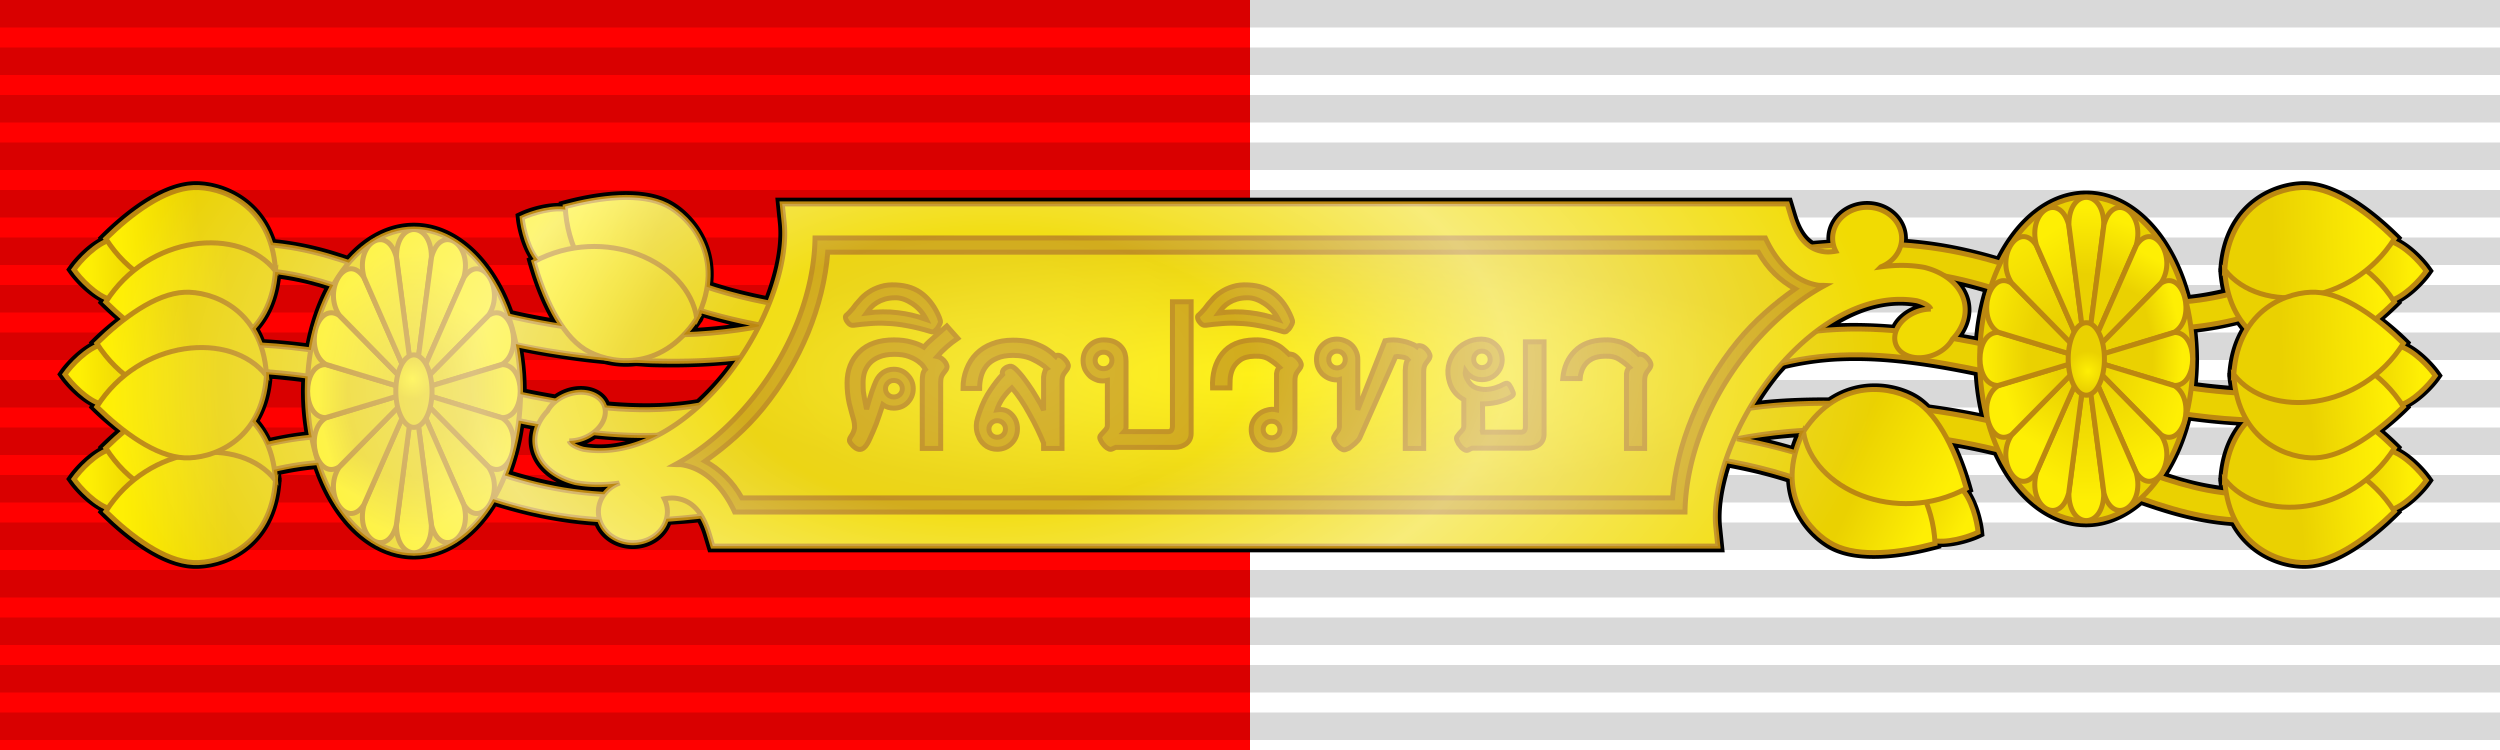
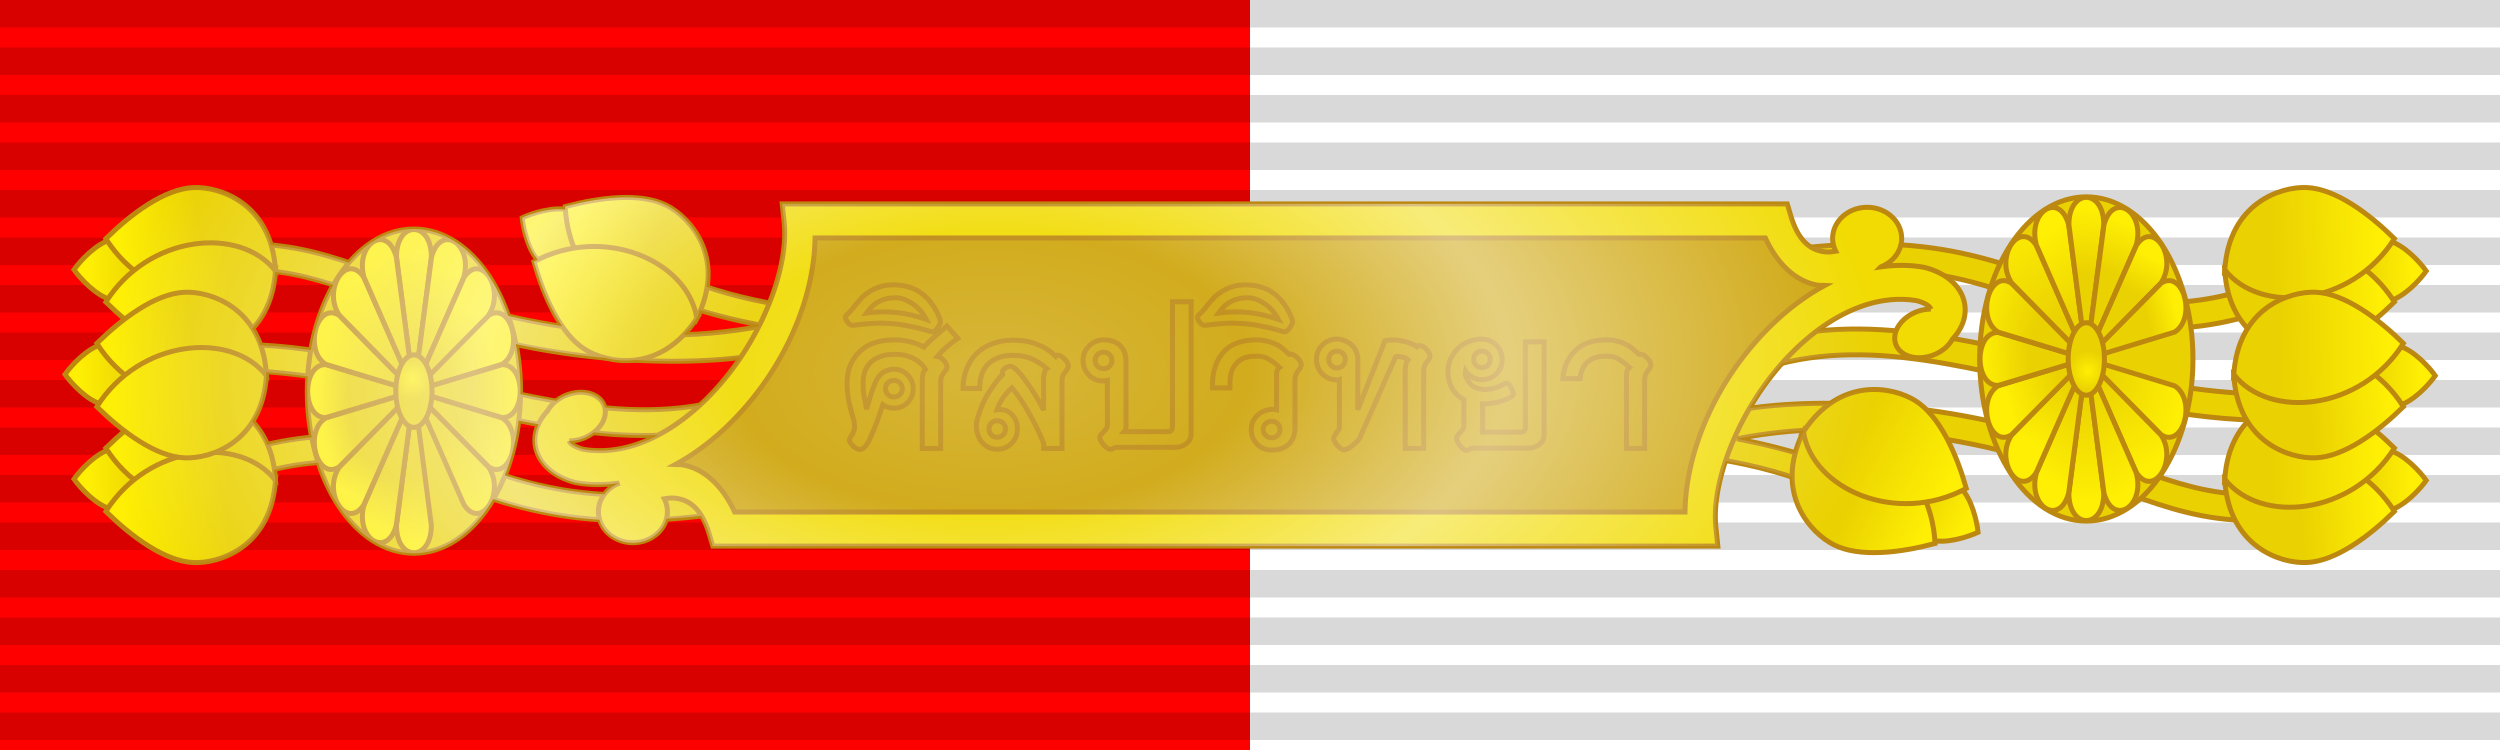
<svg xmlns="http://www.w3.org/2000/svg" xmlns:ns1="http://sodipodi.sourceforge.net/DTD/sodipodi-0.dtd" xmlns:ns2="http://www.inkscape.org/namespaces/inkscape" xmlns:xlink="http://www.w3.org/1999/xlink" ns1:docname="Dushdi_Mala_-_Military,_Arts_and_Science_(Thailand).svg" ns2:version="0.92.3 (2405546, 2018-03-11)" version="1.1" id="svg2" height="30" width="100">
  <defs id="defs10">
    <linearGradient id="linearGradient11002">
      <stop id="stop11004" offset="0" style="stop-color:#ffffff;stop-opacity:0.196;" />
      <stop style="stop-color:#ffffff;stop-opacity:0.078;" offset="0.291" id="stop11006" />
      <stop id="stop11008" offset="0.582" style="stop-color:#ffffff;stop-opacity:0.471;" />
      <stop id="stop11010" offset="1" style="stop-color:#ffffff;stop-opacity:0;" />
    </linearGradient>
    <linearGradient ns2:collect="always" id="linearGradient2158">
      <stop style="stop-color:#feef04;stop-opacity:1;" offset="0" id="stop2154" />
      <stop style="stop-color:#ead101;stop-opacity:1" offset="1" id="stop2156" />
    </linearGradient>
    <linearGradient gradientUnits="userSpaceOnUse" y2="3.303" x2="113.382" y1="1.113" x1="113.331" id="linearGradient1262" xlink:href="#linearGradient2158" ns2:collect="always" />
    <linearGradient gradientUnits="userSpaceOnUse" y2="6.447" x2="112.138" y1="2.4" x1="112.055" id="linearGradient1264" xlink:href="#linearGradient2158" ns2:collect="always" />
    <linearGradient gradientUnits="userSpaceOnUse" y2="5.328" x2="114.893" y1="2.305" x1="114.643" id="linearGradient1266" xlink:href="#linearGradient2158" ns2:collect="always" />
    <linearGradient y2="3.303" x2="113.382" y1="1.113" x1="113.331" gradientUnits="userSpaceOnUse" id="linearGradient1281" xlink:href="#linearGradient2158" ns2:collect="always" />
    <linearGradient y2="5.328" x2="114.893" y1="2.305" x1="114.643" gradientUnits="userSpaceOnUse" id="linearGradient1283" xlink:href="#linearGradient2158" ns2:collect="always" />
    <linearGradient y2="6.447" x2="112.138" y1="2.4" x1="112.055" gradientUnits="userSpaceOnUse" id="linearGradient1285" xlink:href="#linearGradient2158" ns2:collect="always" />
    <linearGradient y2="3.303" x2="113.382" y1="1.113" x1="113.331" gradientUnits="userSpaceOnUse" id="linearGradient1295" xlink:href="#linearGradient2158" ns2:collect="always" />
    <linearGradient y2="5.328" x2="114.893" y1="2.305" x1="114.643" gradientUnits="userSpaceOnUse" id="linearGradient1297" xlink:href="#linearGradient2158" ns2:collect="always" />
    <linearGradient y2="6.447" x2="112.138" y1="2.4" x1="112.055" gradientUnits="userSpaceOnUse" id="linearGradient1299" xlink:href="#linearGradient2158" ns2:collect="always" />
    <linearGradient gradientTransform="translate(12.536)" gradientUnits="userSpaceOnUse" y2="13.59" x2="113.178" y1="11.491" x1="116.417" id="linearGradient1374" xlink:href="#linearGradient2158" ns2:collect="always" />
    <linearGradient gradientTransform="translate(12.536)" gradientUnits="userSpaceOnUse" y2="11.45" x2="112.408" y1="10.302" x1="112.45" id="linearGradient1378" xlink:href="#linearGradient2158" ns2:collect="always" />
    <linearGradient gradientTransform="translate(12.536)" gradientUnits="userSpaceOnUse" y2="12.164" x2="109.907" y1="11.451" x1="108.551" id="linearGradient1382" xlink:href="#linearGradient2158" ns2:collect="always" />
    <linearGradient gradientTransform="translate(12.536)" gradientUnits="userSpaceOnUse" y2="14.062" x2="109.191" y1="13.982" x1="106.655" id="linearGradient1386" xlink:href="#linearGradient2158" ns2:collect="always" />
    <linearGradient gradientTransform="translate(12.536)" gradientUnits="userSpaceOnUse" y2="15.048" x2="111.016" y1="17.544" x1="107.363" id="linearGradient1390" xlink:href="#linearGradient2158" ns2:collect="always" />
    <linearGradient gradientTransform="translate(12.536)" gradientUnits="userSpaceOnUse" y2="16.198" x2="112.488" y1="17.98" x1="112.529" id="linearGradient1394" xlink:href="#linearGradient2158" ns2:collect="always" />
    <linearGradient gradientTransform="translate(12.536)" gradientUnits="userSpaceOnUse" y2="14.731" x2="113.416" y1="16.078" x1="115.585" id="linearGradient1398" xlink:href="#linearGradient2158" ns2:collect="always" />
    <linearGradient gradientTransform="translate(12.536)" y2="14.022" x2="113.688" y1="13.982" x1="117.886" gradientUnits="userSpaceOnUse" id="linearGradient1449" xlink:href="#linearGradient2158" ns2:collect="always" />
    <linearGradient y2="14.005" x2="113.719" y1="13.93" x1="117.489" gradientTransform="matrix(0.924,0.252,-0.582,0.924,29.229,-27.236)" gradientUnits="userSpaceOnUse" id="linearGradient1483" xlink:href="#linearGradient2158" ns2:collect="always" />
    <linearGradient y2="14.068" x2="114.127" y1="14.045" x1="117.204" gradientTransform="matrix(0.383,0.608,-1.405,0.383,101.58,-59.691)" gradientUnits="userSpaceOnUse" id="linearGradient1487" xlink:href="#linearGradient2158" ns2:collect="always" />
    <linearGradient y2="14.075" x2="115.543" y1="14.001" x1="119.08" gradientTransform="matrix(-0.383,0.608,-1.405,-0.383,187.63,-48.989)" gradientUnits="userSpaceOnUse" id="linearGradient1491" xlink:href="#linearGradient2158" ns2:collect="always" />
    <linearGradient y2="13.934" x2="113.779" y1="13.871" x1="117.678" gradientTransform="matrix(-0.924,0.252,-0.582,-0.924,236.972,-1.399)" gradientUnits="userSpaceOnUse" id="linearGradient1495" xlink:href="#linearGradient2158" ns2:collect="always" />
    <linearGradient y2="13.96" x2="116.216" y1="14.004" x1="117.882" gradientTransform="matrix(-0.383,-0.608,1.405,-0.383,148.351,87.655)" gradientUnits="userSpaceOnUse" id="linearGradient1503" xlink:href="#linearGradient2158" ns2:collect="always" />
    <linearGradient y2="14.004" x2="113.217" y1="13.963" x1="118.079" gradientTransform="matrix(0.383,-0.608,1.405,0.383,62.301,76.954)" gradientUnits="userSpaceOnUse" id="linearGradient1507" xlink:href="#linearGradient2158" ns2:collect="always" />
    <linearGradient y2="14.08" x2="113.215" y1="14.081" x1="117.974" gradientTransform="matrix(0.924,-0.252,0.582,0.924,12.959,29.364)" gradientUnits="userSpaceOnUse" id="linearGradient1511" xlink:href="#linearGradient2158" ns2:collect="always" />
    <linearGradient gradientUnits="userSpaceOnUse" y2="13.156" x2="121.628" y1="12.443" x1="119.777" id="linearGradient1519" xlink:href="#linearGradient2158" ns2:collect="always" />
    <radialGradient gradientUnits="userSpaceOnUse" gradientTransform="matrix(0.525,0,0,0.526,59.315,6.632)" r="1.459" fy="13.844" fx="125.937" cy="13.844" cx="125.937" id="radialGradient1521" xlink:href="#linearGradient2158" ns2:collect="always" />
    <linearGradient gradientUnits="userSpaceOnUse" y2="3.303" x2="113.382" y1="1.113" x1="113.331" id="linearGradient1262-7" xlink:href="#linearGradient2158" ns2:collect="always" gradientTransform="translate(0.945,1.804)" />
    <linearGradient gradientUnits="userSpaceOnUse" y2="5.328" x2="114.893" y1="2.305" x1="114.643" id="linearGradient1266-1" xlink:href="#linearGradient2158" ns2:collect="always" gradientTransform="translate(0.945,1.804)" />
    <linearGradient gradientUnits="userSpaceOnUse" y2="6.447" x2="112.138" y1="2.4" x1="112.055" id="linearGradient1264-0" xlink:href="#linearGradient2158" ns2:collect="always" gradientTransform="translate(0.945,1.804)" />
    <linearGradient y2="3.303" x2="113.382" y1="1.113" x1="113.331" gradientUnits="userSpaceOnUse" id="linearGradient1674" xlink:href="#linearGradient2158" ns2:collect="always" />
    <linearGradient y2="5.328" x2="114.893" y1="2.305" x1="114.643" gradientUnits="userSpaceOnUse" id="linearGradient1676" xlink:href="#linearGradient2158" ns2:collect="always" />
    <linearGradient y2="6.447" x2="112.138" y1="2.4" x1="112.055" gradientUnits="userSpaceOnUse" id="linearGradient1678" xlink:href="#linearGradient2158" ns2:collect="always" />
    <linearGradient y2="3.303" x2="113.382" y1="1.113" x1="113.331" gradientUnits="userSpaceOnUse" id="linearGradient1680" xlink:href="#linearGradient2158" ns2:collect="always" />
    <linearGradient y2="5.328" x2="114.893" y1="2.305" x1="114.643" gradientUnits="userSpaceOnUse" id="linearGradient1682" xlink:href="#linearGradient2158" ns2:collect="always" />
    <linearGradient y2="6.447" x2="112.138" y1="2.4" x1="112.055" gradientUnits="userSpaceOnUse" id="linearGradient1684" xlink:href="#linearGradient2158" ns2:collect="always" />
    <linearGradient y2="3.303" x2="113.382" y1="1.113" x1="113.331" gradientUnits="userSpaceOnUse" id="linearGradient1686" xlink:href="#linearGradient2158" ns2:collect="always" />
    <linearGradient y2="5.328" x2="114.893" y1="2.305" x1="114.643" gradientUnits="userSpaceOnUse" id="linearGradient1688" xlink:href="#linearGradient2158" ns2:collect="always" />
    <linearGradient y2="6.447" x2="112.138" y1="2.4" x1="112.055" gradientUnits="userSpaceOnUse" id="linearGradient1690" xlink:href="#linearGradient2158" ns2:collect="always" />
    <linearGradient y2="14.022" x2="113.688" y1="13.982" x1="117.886" gradientTransform="translate(12.536)" gradientUnits="userSpaceOnUse" id="linearGradient1692" xlink:href="#linearGradient2158" ns2:collect="always" />
    <linearGradient y2="14.005" x2="113.719" y1="13.93" x1="117.489" gradientTransform="matrix(0.924,0.252,-0.582,0.924,29.229,-27.236)" gradientUnits="userSpaceOnUse" id="linearGradient1694" xlink:href="#linearGradient2158" ns2:collect="always" />
    <linearGradient y2="14.731" x2="113.416" y1="16.078" x1="115.585" gradientTransform="translate(12.536)" gradientUnits="userSpaceOnUse" id="linearGradient1696" xlink:href="#linearGradient2158" ns2:collect="always" />
    <linearGradient y2="14.068" x2="114.127" y1="14.045" x1="117.204" gradientTransform="matrix(0.383,0.608,-1.405,0.383,101.58,-59.691)" gradientUnits="userSpaceOnUse" id="linearGradient1698" xlink:href="#linearGradient2158" ns2:collect="always" />
    <linearGradient y2="16.198" x2="112.488" y1="17.98" x1="112.529" gradientTransform="translate(12.536)" gradientUnits="userSpaceOnUse" id="linearGradient1700" xlink:href="#linearGradient2158" ns2:collect="always" />
    <linearGradient y2="14.075" x2="115.543" y1="14.001" x1="119.08" gradientTransform="matrix(-0.383,0.608,-1.405,-0.383,187.63,-48.989)" gradientUnits="userSpaceOnUse" id="linearGradient1702" xlink:href="#linearGradient2158" ns2:collect="always" />
    <linearGradient y2="15.048" x2="111.016" y1="17.544" x1="107.363" gradientTransform="translate(12.536)" gradientUnits="userSpaceOnUse" id="linearGradient1704" xlink:href="#linearGradient2158" ns2:collect="always" />
    <linearGradient y2="13.934" x2="113.779" y1="13.871" x1="117.678" gradientTransform="matrix(-0.924,0.252,-0.582,-0.924,236.972,-1.399)" gradientUnits="userSpaceOnUse" id="linearGradient1706" xlink:href="#linearGradient2158" ns2:collect="always" />
    <linearGradient y2="14.062" x2="109.191" y1="13.982" x1="106.655" gradientTransform="translate(12.536)" gradientUnits="userSpaceOnUse" id="linearGradient1708" xlink:href="#linearGradient2158" ns2:collect="always" />
    <linearGradient y2="13.156" x2="121.628" y1="12.443" x1="119.777" gradientUnits="userSpaceOnUse" id="linearGradient1710" xlink:href="#linearGradient2158" ns2:collect="always" />
    <linearGradient y2="12.164" x2="109.907" y1="11.451" x1="108.551" gradientTransform="translate(12.536)" gradientUnits="userSpaceOnUse" id="linearGradient1712" xlink:href="#linearGradient2158" ns2:collect="always" />
    <linearGradient y2="13.96" x2="116.216" y1="14.004" x1="117.882" gradientTransform="matrix(-0.383,-0.608,1.405,-0.383,148.351,87.655)" gradientUnits="userSpaceOnUse" id="linearGradient1714" xlink:href="#linearGradient2158" ns2:collect="always" />
    <linearGradient y2="11.45" x2="112.408" y1="10.302" x1="112.45" gradientTransform="translate(12.536)" gradientUnits="userSpaceOnUse" id="linearGradient1716" xlink:href="#linearGradient2158" ns2:collect="always" />
    <linearGradient y2="14.004" x2="113.217" y1="13.963" x1="118.079" gradientTransform="matrix(0.383,-0.608,1.405,0.383,62.301,76.954)" gradientUnits="userSpaceOnUse" id="linearGradient1718" xlink:href="#linearGradient2158" ns2:collect="always" />
    <linearGradient y2="13.59" x2="113.178" y1="11.491" x1="116.417" gradientTransform="translate(12.536)" gradientUnits="userSpaceOnUse" id="linearGradient1720" xlink:href="#linearGradient2158" ns2:collect="always" />
    <linearGradient y2="14.08" x2="113.215" y1="14.081" x1="117.974" gradientTransform="matrix(0.924,-0.252,0.582,0.924,12.959,29.364)" gradientUnits="userSpaceOnUse" id="linearGradient1722" xlink:href="#linearGradient2158" ns2:collect="always" />
    <radialGradient r="1.459" fy="13.844" fx="125.937" cy="13.844" cx="125.937" gradientTransform="matrix(0.525,0,0,0.526,59.315,6.632)" gradientUnits="userSpaceOnUse" id="radialGradient1724" xlink:href="#linearGradient2158" ns2:collect="always" />
    <linearGradient y2="3.303" x2="113.382" y1="1.113" x1="113.331" gradientTransform="translate(0.945,1.804)" gradientUnits="userSpaceOnUse" id="linearGradient1726" xlink:href="#linearGradient2158" ns2:collect="always" />
    <linearGradient y2="5.328" x2="114.893" y1="2.305" x1="114.643" gradientTransform="translate(0.945,1.804)" gradientUnits="userSpaceOnUse" id="linearGradient1728" xlink:href="#linearGradient2158" ns2:collect="always" />
    <linearGradient y2="6.447" x2="112.138" y1="2.4" x1="112.055" gradientTransform="translate(0.945,1.804)" gradientUnits="userSpaceOnUse" id="linearGradient1730" xlink:href="#linearGradient2158" ns2:collect="always" />
    <radialGradient gradientUnits="userSpaceOnUse" gradientTransform="matrix(1,0,0,0.227,0,57.898)" r="20.965" fy="74.943" fx="169.562" cy="74.943" cx="169.562" id="radialGradient2216" xlink:href="#linearGradient2158" ns2:collect="always" />
    <radialGradient gradientUnits="userSpaceOnUse" gradientTransform="matrix(0.751,-0.011,0.006,0.407,10.769,9.73)" r="47.404" fy="13.614" fx="38.309" cy="13.614" cx="38.309" id="radialGradient4001" xlink:href="#linearGradient11002" ns2:collect="always" />
  </defs>
  <ns1:namedview ns2:document-rotation="0" showguides="false" ns2:snap-nodes="false" ns2:object-nodes="false" fit-margin-bottom="0" fit-margin-right="0" fit-margin-left="0" fit-margin-top="0" ns2:current-layer="svg2" ns2:window-maximized="1" ns2:window-y="-8" ns2:window-x="-8" ns2:cy="15" ns2:cx="50" ns2:zoom="14.7" showgrid="false" id="namedview8" ns2:window-height="1137" ns2:window-width="1920" ns2:pageshadow="2" ns2:pageopacity="0" guidetolerance="10" gridtolerance="10" objecttolerance="10" borderopacity="1" bordercolor="#666666" pagecolor="#ffffff" />
  <rect y="0" x="0" style="fill:#ffffff;fill-opacity:1;stroke-width:0.479" id="rect4" height="30" width="100" />
  <path ns1:nodetypes="ccccc" ns2:connector-curvature="0" id="rect824" d="M 50,30 H 0 V 0 h 50 z" style="fill:#ff0000;fill-opacity:1;stroke-width:0.479" />
  <path d="M 50,0 V 30 Z" ns2:original="M 50 0 L 50 30 L 50 0 z " ns2:radius="0" ns1:type="inkscape:offset" style="opacity:0.15;stroke:#000000;stroke-width:100.001;stroke-dasharray:0.95" id="path6" />
-   <path id="path2241-1" d="M 7.736,7.5 C 6.581,7.551 5.251,8.539 4.23,9.545 4.253,9.581 4.281,9.613 4.305,9.648 3.741,9.865 3.173,10.474 2.955,10.785 c 0.222,0.316 0.804,0.945 1.377,1.15 -0.033,0.049 -0.07,0.092 -0.102,0.143 0.24,0.237 0.501,0.47 0.77,0.693 -0.397,0.3 -0.784,0.623 -1.129,0.963 0.023,0.036 0.049,0.067 0.072,0.102 -0.563,0.217 -1.13,0.826 -1.348,1.137 0.222,0.316 0.804,0.945 1.377,1.15 -0.033,0.049 -0.07,0.092 -0.102,0.143 0.345,0.34 0.732,0.662 1.129,0.963 -0.268,0.223 -0.529,0.457 -0.77,0.693 0.022,0.036 0.049,0.067 0.072,0.102 -0.564,0.217 -1.13,0.826 -1.348,1.137 0.222,0.317 0.805,0.945 1.379,1.15 -0.033,0.049 -0.071,0.094 -0.104,0.145 1.021,1.005 2.35,1.994 3.506,2.045 1.036,0.046 3.101,-0.613 3.279,-3.291 -0.006,-0.008 -0.013,-0.014 -0.02,-0.021 0.006,-0.008 0.014,-0.014 0.02,-0.021 -0.009,-0.138 -0.044,-0.248 -0.062,-0.375 0.575,-0.136 1.164,-0.24 1.777,-0.285 a 4.265,6.484 0 0 0 3.824,3.621 4.265,6.484 0 0 0 3.176,-2.166 c 1.338,0.423 2.681,0.726 4.25,0.824 a 1.38,1.244 0 0 0 1.332,0.924 A 1.38,1.244 0 0 0 26.654,20.75 c 0.45,-0.03 0.897,-0.058 1.389,-0.115 0.12,0.193 0.23,0.42 0.322,0.725 l 0.146,0.484 H 68.711 l -0.078,-0.75 c -0.079,-0.761 0.078,-1.692 0.4,-2.66 0.949,0.173 1.842,0.388 2.658,0.66 0.029,1.41 0.974,2.349 1.645,2.691 1.03,0.526 2.675,0.324 4.059,-0.047 -0.002,-0.043 -0.009,-0.083 -0.012,-0.125 0.597,0.09 1.389,-0.161 1.732,-0.324 -0.037,-0.384 -0.232,-1.218 -0.629,-1.68 0.053,-0.026 0.106,-0.046 0.158,-0.074 -0.187,-0.658 -0.441,-1.343 -0.758,-1.951 0.691,0.115 1.373,0.254 2.037,0.416 a 4.265,6.484 0 0 0 3.521,2.84 4.265,6.484 0 0 0 2.172,-0.912 c 0.431,0.152 0.857,0.295 1.283,0.418 0.792,0.228 1.594,0.389 2.449,0.449 0.016,0.001 0.034,-0.001 0.051,0 0.695,1.36 2.075,1.74 2.863,1.705 1.155,-0.051 2.485,-1.039 3.506,-2.045 -0.023,-0.036 -0.051,-0.068 -0.074,-0.104 0.564,-0.216 1.132,-0.826 1.35,-1.137 -0.222,-0.316 -0.804,-0.945 -1.377,-1.15 0.033,-0.049 0.07,-0.092 0.102,-0.143 -0.24,-0.237 -0.501,-0.47 -0.77,-0.693 0.397,-0.3 0.784,-0.623 1.129,-0.963 -0.023,-0.036 -0.049,-0.067 -0.072,-0.102 0.563,-0.217 1.13,-0.826 1.348,-1.137 -0.222,-0.316 -0.804,-0.945 -1.377,-1.15 0.033,-0.049 0.07,-0.092 0.102,-0.143 -0.345,-0.34 -0.732,-0.662 -1.129,-0.963 0.268,-0.223 0.529,-0.457 0.77,-0.693 -0.022,-0.036 -0.049,-0.067 -0.072,-0.102 0.564,-0.217 1.13,-0.826 1.348,-1.137 -0.222,-0.317 -0.805,-0.945 -1.379,-1.15 0.033,-0.049 0.071,-0.094 0.104,-0.145 C 94.749,8.539 93.419,7.551 92.264,7.5 c -1.036,-0.046 -3.101,0.613 -3.279,3.291 0.006,0.008 0.013,0.014 0.02,0.021 -0.006,0.008 -0.014,0.014 -0.02,0.021 0.023,0.343 0.078,0.65 0.156,0.93 -0.554,0.136 -1.119,0.244 -1.707,0.297 A 4.265,6.484 0 0 0 83.445,7.873 4.265,6.484 0 0 0 80.004,10.539 C 78.757,10.162 77.494,9.886 76.035,9.793 a 1.38,1.244 0 0 0 0.031,-0.26 1.38,1.244 0 0 0 -1.379,-1.242 1.38,1.244 0 0 0 -1.381,1.242 1.38,1.244 0 0 0 0.041,0.293 c -0.288,0.019 -0.57,0.034 -0.875,0.064 -0.333,-0.192 -0.627,-0.552 -0.838,-1.25 L 71.488,8.156 H 31.289 l 0.076,0.75 c 0.093,0.904 -0.132,2.047 -0.594,3.209 -0.897,-0.171 -1.735,-0.387 -2.51,-0.648 0.254,-1.722 -0.843,-2.867 -1.598,-3.252 -1.03,-0.526 -2.675,-0.324 -4.059,0.047 0.002,0.043 0.009,0.083 0.012,0.125 -0.597,-0.09 -1.389,0.161 -1.732,0.324 0.037,0.384 0.232,1.218 0.629,1.68 -0.053,0.026 -0.106,0.046 -0.158,0.074 0.255,0.899 0.63,1.852 1.131,2.58 -0.73,-0.112 -1.452,-0.248 -2.156,-0.412 a 4.265,6.484 0 0 0 -3.775,-3.473 4.265,6.484 0 0 0 -2.6,1.348 C 13.669,10.412 13.383,10.314 13.098,10.232 12.364,10.022 11.62,9.874 10.836,9.805 10.282,7.953 8.629,7.46 7.736,7.5 Z m 3.271,3.377 c 0.609,0.072 1.202,0.189 1.803,0.361 0.17,0.049 0.347,0.11 0.52,0.166 a 4.265,6.484 0 0 0 -0.896,2.598 c -0.672,-0.092 -1.348,-0.156 -2.029,-0.193 -0.089,-0.247 -0.194,-0.47 -0.318,-0.666 0.478,-0.501 0.843,-1.225 0.922,-2.266 z m 66.764,0.17 c 0.631,0.118 1.243,0.274 1.85,0.459 a 4.265,6.484 0 0 0 -0.42,2.24 c -0.365,-0.074 -0.728,-0.136 -1.09,-0.199 0.367,-0.393 0.579,-0.912 0.465,-1.449 -0.093,-0.438 -0.394,-0.79 -0.805,-1.051 z m -1.857,0.928 c 0.253,-0.006 0.506,0.012 0.758,0.055 0.441,0.122 0.54,0.272 0.561,0.334 a 0.927,1.247 69.129 0 0 -0.539,0.098 0.927,1.247 69.129 0 0 -0.854,0.785 c -1.063,-0.092 -2.117,-0.116 -3.154,-0.006 1.014,-0.761 2.12,-1.24 3.229,-1.266 z m -47.912,0.422 c 0.756,0.233 1.545,0.435 2.373,0.6 -0.011,0.022 -0.022,0.043 -0.033,0.064 -0.921,0.169 -1.916,0.291 -3,0.326 0.182,-0.189 0.359,-0.401 0.527,-0.656 -0.001,-0.009 -0.004,-0.018 -0.006,-0.027 0.009,-0.004 0.019,-0.004 0.027,-0.008 0.05,-0.104 0.071,-0.198 0.111,-0.299 z m 61.588,0.326 c 0.101,0.153 0.207,0.296 0.324,0.42 -0.298,0.469 -0.519,1.059 -0.57,1.836 0.006,0.008 0.013,0.014 0.02,0.021 -0.006,0.008 -0.014,0.014 -0.02,0.021 0.017,0.249 0.065,0.463 0.111,0.678 -0.606,-0.04 -1.212,-0.101 -1.816,-0.186 a 4.265,6.484 0 0 0 0.072,-1.156 4.265,6.484 0 0 0 -0.09,-1.281 c 0.68,-0.066 1.334,-0.19 1.969,-0.354 z m -68.957,1.041 c 1.179,0.252 2.385,0.443 3.59,0.553 0.361,0.092 0.775,0.134 1.211,0.078 0.213,0.011 0.43,0.035 0.641,0.041 1.25,0.037 2.444,-0.016 3.553,-0.148 -0.194,0.289 -0.398,0.572 -0.617,0.84 -0.321,0.393 -0.668,0.749 -1.027,1.078 -1.23,0.217 -2.494,0.213 -3.793,0.092 a 0.927,1.247 69.129 0 0 -0.018,-0.061 0.927,1.247 69.129 0 0 -1.479,-0.447 0.927,1.247 69.129 0 0 -0.443,0.246 c -0.472,-0.081 -0.95,-0.168 -1.436,-0.27 a 4.265,6.484 0 0 0 0.004,-0.123 4.265,6.484 0 0 0 -0.186,-1.879 z m 52.971,0.438 c 1.78,-0.077 3.633,0.204 5.588,0.611 a 4.265,6.484 0 0 0 0.318,2.031 c -0.801,-0.175 -1.613,-0.316 -2.436,-0.426 -0.148,-0.151 -0.303,-0.288 -0.469,-0.393 -0.68,-0.427 -2.101,-0.776 -3.395,0.121 -1.131,-0.005 -2.225,0.041 -3.223,0.182 0.296,-0.506 0.63,-0.999 1.002,-1.455 0.098,-0.12 0.204,-0.229 0.307,-0.344 0.759,-0.188 1.526,-0.294 2.307,-0.328 z m -62.963,0.684 c 0.556,0.039 1.112,0.095 1.668,0.172 a 4.265,6.484 0 0 0 -0.02,0.586 4.265,6.484 0 0 0 0.18,1.848 c -0.616,0.055 -1.207,0.164 -1.785,0.301 -0.161,-0.372 -0.361,-0.685 -0.598,-0.934 0.298,-0.469 0.519,-1.059 0.57,-1.836 -0.006,-0.008 -0.013,-0.014 -0.02,-0.021 0.006,-0.008 0.014,-0.014 0.02,-0.021 -0.002,-0.034 -0.013,-0.06 -0.016,-0.094 z m 76.811,1.672 c 0.798,0.113 1.601,0.195 2.412,0.229 0.016,0.026 0.035,0.047 0.051,0.072 -0.485,0.509 -0.859,1.243 -0.93,2.309 0.006,0.008 0.013,0.014 0.02,0.021 -0.006,0.008 -0.014,0.014 -0.02,0.021 0.012,0.184 0.053,0.336 0.082,0.502 -0.636,-0.07 -1.252,-0.191 -1.877,-0.371 -0.269,-0.077 -0.546,-0.17 -0.822,-0.264 a 4.265,6.484 0 0 0 1.084,-2.52 z m -66.705,0.264 c 0.268,0.054 0.535,0.101 0.801,0.15 -0.132,0.289 -0.192,0.605 -0.123,0.932 0.144,0.682 0.761,1.187 1.582,1.398 l 0.027,0.006 0.025,0.004 c 0.579,0.102 1.148,0.089 1.705,0.014 -0.003,0.002 -0.007,0.006 -0.01,0.008 a 1.38,1.244 0 0 0 -0.582,0.439 c -1.467,-0.082 -2.719,-0.361 -3.98,-0.758 a 4.265,6.484 0 0 0 0.555,-2.193 z m 51.424,0.4 c -0.013,0.019 -0.027,0.03 -0.039,0.049 0.001,0.009 0.004,0.018 0.006,0.027 -0.009,0.004 -0.019,0.004 -0.027,0.008 -0.138,0.286 -0.233,0.558 -0.303,0.82 -0.747,-0.221 -1.519,-0.418 -2.332,-0.576 0.83,-0.16 1.731,-0.273 2.695,-0.328 z m -48.412,0.07 c 0.865,0.091 1.722,0.14 2.57,0.109 -0.971,0.51 -1.996,0.739 -3,0.57 -0.441,-0.122 -0.54,-0.272 -0.561,-0.334 a 0.927,1.247 69.129 0 0 0.539,-0.098 0.927,1.247 69.129 0 0 0.451,-0.248 z" style="color:#000000;font-style:normal;font-variant:normal;font-weight:normal;font-stretch:normal;font-size:medium;line-height:normal;font-family:sans-serif;font-variant-ligatures:normal;font-variant-position:normal;font-variant-caps:normal;font-variant-numeric:normal;font-variant-alternates:normal;font-feature-settings:normal;text-indent:0;text-align:start;text-decoration:none;text-decoration-line:none;text-decoration-style:solid;text-decoration-color:#000000;letter-spacing:normal;word-spacing:normal;text-transform:none;writing-mode:lr-tb;direction:ltr;text-orientation:mixed;dominant-baseline:auto;baseline-shift:baseline;text-anchor:start;white-space:normal;shape-padding:0;clip-rule:nonzero;display:inline;overflow:visible;visibility:visible;opacity:1;isolation:auto;mix-blend-mode:normal;color-interpolation:sRGB;color-interpolation-filters:linearRGB;solid-color:#000000;solid-opacity:1;vector-effect:none;fill:#ead101;fill-opacity:1;fill-rule:nonzero;stroke:#000000;stroke-width:0.5;stroke-linecap:butt;stroke-linejoin:miter;stroke-miterlimit:4;stroke-dasharray:none;stroke-dashoffset:0;stroke-opacity:1;color-rendering:auto;image-rendering:auto;shape-rendering:auto;text-rendering:auto;enable-background:accumulate" ns2:connector-curvature="0" />
  <g transform="matrix(1.047,0,0,1.047,-127.245,-63.464)" id="g2340" style="stroke-width:0.191;stroke-miterlimit:4;stroke-dasharray:none">
    <path ns2:connector-curvature="0" style="color:#000000;font-style:normal;font-variant:normal;font-weight:normal;font-stretch:normal;font-size:medium;line-height:normal;font-family:sans-serif;font-variant-ligatures:normal;font-variant-position:normal;font-variant-caps:normal;font-variant-numeric:normal;font-variant-alternates:normal;font-feature-settings:normal;text-indent:0;text-align:start;text-decoration:none;text-decoration-line:none;text-decoration-style:solid;text-decoration-color:#000000;letter-spacing:normal;word-spacing:normal;text-transform:none;writing-mode:lr-tb;direction:ltr;text-orientation:mixed;dominant-baseline:auto;baseline-shift:baseline;text-anchor:start;white-space:normal;shape-padding:0;clip-rule:nonzero;display:inline;overflow:visible;visibility:visible;opacity:1;isolation:auto;mix-blend-mode:normal;color-interpolation:sRGB;color-interpolation-filters:linearRGB;solid-color:#000000;solid-opacity:1;vector-effect:none;fill:#ead101;fill-opacity:1;fill-rule:nonzero;stroke:#bc8810;stroke-width:0.191;stroke-linecap:butt;stroke-linejoin:miter;stroke-miterlimit:4;stroke-dasharray:none;stroke-dashoffset:0;stroke-opacity:1;color-rendering:auto;image-rendering:auto;shape-rendering:auto;text-rendering:auto;enable-background:accumulate" d="m 130.441,69.951 c -0.439,0.025 -0.896,0.08 -1.377,0.168 l 0.18,0.982 c 1.772,-0.324 3.111,-0.159 4.527,0.248 1.416,0.407 2.905,1.074 4.863,1.727 2.4,0.8 5.198,1.25 7.805,1.328 2.607,0.078 5.014,-0.205 6.688,-0.957 l 1.67,-0.75 -1.818,-0.201 c -3.025,-0.337 -5.554,-1.058 -7.291,-2.336 l -0.592,0.805 c 1.468,1.08 3.438,1.675 5.596,2.096 -1.248,0.24 -2.648,0.391 -4.223,0.344 -2.513,-0.075 -5.232,-0.516 -7.518,-1.277 -1.908,-0.636 -3.391,-1.303 -4.904,-1.738 -0.757,-0.218 -1.522,-0.373 -2.338,-0.43 -0.408,-0.029 -0.829,-0.033 -1.268,-0.008 z m 0.414,3.82 c -1.08,-0.025 -2.171,0.041 -3.262,0.238 l 0.178,0.984 c 4.057,-0.732 8.252,0.495 12.162,1.385 4.729,1.076 9.201,1.706 13.434,-1.477 l -0.602,-0.799 c -3.916,2.944 -7.928,2.366 -12.609,1.301 -2.898,-0.659 -6.06,-1.558 -9.301,-1.633 z m 3.943,3.504 c -0.435,-0.012 -0.86,6.78e-4 -1.277,0.035 -1.667,0.138 -3.19,0.623 -4.578,1.266 l 0.42,0.908 c 2.626,-1.215 5.574,-1.818 9.252,-0.416 3.84,1.464 6.925,2.14 14.42,0.41 l -0.225,-0.973 c -7.386,1.705 -10.063,1.069 -13.84,-0.371 -1.477,-0.563 -2.866,-0.823 -4.172,-0.859 z" id="path2241" />
    <path id="path2254" d="m 208.144,80.487 c 0.439,-0.025 0.896,-0.08 1.377,-0.168 l -0.18,-0.982 c -1.772,0.324 -3.111,0.159 -4.527,-0.248 -1.416,-0.407 -2.905,-1.074 -4.863,-1.727 -2.4,-0.8 -5.198,-1.25 -7.805,-1.328 -2.607,-0.078 -5.014,0.205 -6.688,0.957 l -1.67,0.75 1.818,0.201 c 3.025,0.337 5.554,1.058 7.291,2.336 l 0.592,-0.805 c -1.468,-1.08 -3.438,-1.675 -5.596,-2.096 1.248,-0.24 2.648,-0.391 4.223,-0.344 2.513,0.075 5.232,0.516 7.518,1.277 1.908,0.636 3.391,1.303 4.904,1.738 0.757,0.218 1.522,0.373 2.338,0.43 0.408,0.029 0.829,0.033 1.268,0.008 z m -0.414,-3.82 c 1.08,0.025 2.171,-0.041 3.262,-0.238 l -0.178,-0.984 c -4.057,0.732 -8.252,-0.495 -12.162,-1.385 -4.729,-1.076 -9.201,-1.706 -13.434,1.477 l 0.602,0.799 c 3.916,-2.944 7.928,-2.366 12.609,-1.301 2.898,0.659 6.06,1.558 9.301,1.633 z m -3.943,-3.504 c 0.435,0.012 0.86,-6.78e-4 1.277,-0.035 1.667,-0.138 3.19,-0.623 4.578,-1.266 l -0.42,-0.908 c -2.626,1.215 -5.574,1.818 -9.252,0.416 -3.84,-1.464 -6.925,-2.14 -14.42,-0.41 l 0.225,0.973 c 7.386,-1.705 10.063,-1.069 13.84,0.371 1.477,0.563 2.866,0.823 4.172,0.859 z" style="color:#000000;font-style:normal;font-variant:normal;font-weight:normal;font-stretch:normal;font-size:medium;line-height:normal;font-family:sans-serif;font-variant-ligatures:normal;font-variant-position:normal;font-variant-caps:normal;font-variant-numeric:normal;font-variant-alternates:normal;font-feature-settings:normal;text-indent:0;text-align:start;text-decoration:none;text-decoration-line:none;text-decoration-style:solid;text-decoration-color:#000000;letter-spacing:normal;word-spacing:normal;text-transform:none;writing-mode:lr-tb;direction:ltr;text-orientation:mixed;dominant-baseline:auto;baseline-shift:baseline;text-anchor:start;white-space:normal;shape-padding:0;clip-rule:nonzero;display:inline;overflow:visible;visibility:visible;opacity:1;isolation:auto;mix-blend-mode:normal;color-interpolation:sRGB;color-interpolation-filters:linearRGB;solid-color:#000000;solid-opacity:1;vector-effect:none;fill:#ead101;fill-opacity:1;fill-rule:nonzero;stroke:#bc8810;stroke-width:0.191;stroke-linecap:butt;stroke-linejoin:miter;stroke-miterlimit:4;stroke-dasharray:none;stroke-dashoffset:0;stroke-opacity:1;color-rendering:auto;image-rendering:auto;shape-rendering:auto;text-rendering:auto;enable-background:accumulate" ns2:connector-curvature="0" />
  </g>
  <g id="g2418" style="stroke-width:0.191;stroke-miterlimit:4;stroke-dasharray:none" transform="matrix(1.047,0,0,1.047,-127.526,-63.464)">
    <g id="g1594" transform="rotate(90,126.867,88.515)" style="stroke-width:0.191;stroke-miterlimit:4;stroke-dasharray:none">
      <g style="stroke-width:0.191;stroke-miterlimit:4;stroke-dasharray:none" id="g1324">
        <g style="stroke-width:0.191;stroke-miterlimit:4;stroke-dasharray:none" id="g1309" transform="translate(0,0.344)">
          <g style="stroke-width:0.191;stroke-miterlimit:4;stroke-dasharray:none" transform="translate(-4)" id="g1279">
            <path style="fill:url(#linearGradient1281);fill-opacity:1;stroke:#bc8810;stroke-width:0.191;stroke-linecap:butt;stroke-linejoin:miter;stroke-miterlimit:4;stroke-dasharray:none;stroke-opacity:1" d="m 114.472,1.977 c -0.141,-0.584 -0.826,-1.207 -1.151,-1.434 -0.324,0.227 -1.01,0.85 -1.151,1.434 l 1.151,2 z" id="path1273" ns2:connector-curvature="0" ns1:nodetypes="ccccc" />
            <path style="fill:url(#linearGradient1283);fill-opacity:1;stroke:#bc8810;stroke-width:0.191;stroke-linecap:butt;stroke-linejoin:miter;stroke-miterlimit:4;stroke-dasharray:none;stroke-opacity:1" d="m 113.315,8.241 c 2.558,-0.17 3.187,-2.142 3.143,-3.132 -0.049,-1.104 -0.993,-2.374 -1.953,-3.349 -2.575,1.621 -2.922,5.118 -1.189,6.48 z" id="path1275" ns2:connector-curvature="0" ns1:nodetypes="cccc" />
            <path ns1:nodetypes="cccc" ns2:connector-curvature="0" id="path1277" d="m 113.275,8.241 c -2.558,-0.17 -3.187,-2.142 -3.143,-3.132 0.049,-1.104 0.993,-2.374 1.953,-3.349 2.575,1.621 2.922,5.118 1.189,6.48 z" style="fill:url(#linearGradient1285);fill-opacity:1;stroke:#bc8810;stroke-width:0.191;stroke-linecap:butt;stroke-linejoin:miter;stroke-miterlimit:4;stroke-dasharray:none;stroke-opacity:1" />
          </g>
          <g style="stroke-width:0.191;stroke-miterlimit:4;stroke-dasharray:none" transform="translate(4)" id="g1293">
            <path style="fill:url(#linearGradient1295);fill-opacity:1;stroke:#bc8810;stroke-width:0.191;stroke-linecap:butt;stroke-linejoin:miter;stroke-miterlimit:4;stroke-dasharray:none;stroke-opacity:1" d="m 114.472,1.977 c -0.141,-0.584 -0.826,-1.207 -1.151,-1.434 -0.324,0.227 -1.01,0.85 -1.151,1.434 l 1.151,2 z" id="path1287" ns2:connector-curvature="0" ns1:nodetypes="ccccc" />
            <path style="fill:url(#linearGradient1297);fill-opacity:1;stroke:#bc8810;stroke-width:0.191;stroke-linecap:butt;stroke-linejoin:miter;stroke-miterlimit:4;stroke-dasharray:none;stroke-opacity:1" d="m 113.315,8.241 c 2.558,-0.17 3.187,-2.142 3.143,-3.132 -0.049,-1.104 -0.993,-2.374 -1.953,-3.349 -2.575,1.621 -2.922,5.118 -1.189,6.48 z" id="path1289" ns2:connector-curvature="0" ns1:nodetypes="cccc" />
            <path ns1:nodetypes="cccc" ns2:connector-curvature="0" id="path1291" d="m 113.275,8.241 c -2.558,-0.17 -3.187,-2.142 -3.143,-3.132 0.049,-1.104 0.993,-2.374 1.953,-3.349 2.575,1.621 2.922,5.118 1.189,6.48 z" style="fill:url(#linearGradient1299);fill-opacity:1;stroke:#bc8810;stroke-width:0.191;stroke-linecap:butt;stroke-linejoin:miter;stroke-miterlimit:4;stroke-dasharray:none;stroke-opacity:1" />
          </g>
        </g>
        <g style="stroke-width:0.191;stroke-miterlimit:4;stroke-dasharray:none" id="g1271">
          <path style="fill:url(#linearGradient1262);fill-opacity:1;stroke:#bc8810;stroke-width:0.191;stroke-linecap:butt;stroke-linejoin:miter;stroke-miterlimit:4;stroke-dasharray:none;stroke-opacity:1" d="m 114.472,1.977 c -0.141,-0.584 -0.826,-1.207 -1.151,-1.434 -0.324,0.227 -1.01,0.85 -1.151,1.434 l 1.151,2 z" id="path1226" ns2:connector-curvature="0" ns1:nodetypes="ccccc" />
          <path style="fill:url(#linearGradient1266);fill-opacity:1;stroke:#bc8810;stroke-width:0.191;stroke-linecap:butt;stroke-linejoin:miter;stroke-miterlimit:4;stroke-dasharray:none;stroke-opacity:1" d="m 113.315,8.241 c 2.558,-0.17 3.187,-2.142 3.143,-3.132 -0.049,-1.104 -0.993,-2.374 -1.953,-3.349 -2.575,1.621 -2.922,5.118 -1.189,6.48 z" id="path1220" ns2:connector-curvature="0" ns1:nodetypes="cccc" />
          <path ns1:nodetypes="cccc" ns2:connector-curvature="0" id="path1218" d="m 113.275,8.241 c -2.558,-0.17 -3.187,-2.142 -3.143,-3.132 0.049,-1.104 0.993,-2.374 1.953,-3.349 2.575,1.621 2.922,5.118 1.189,6.48 z" style="fill:url(#linearGradient1264);fill-opacity:1;stroke:#bc8810;stroke-width:0.191;stroke-linecap:butt;stroke-linejoin:miter;stroke-miterlimit:4;stroke-dasharray:none;stroke-opacity:1" />
        </g>
      </g>
      <g transform="translate(-12.284,-0.108)" id="g1541" style="stroke-width:0.191;stroke-miterlimit:4;stroke-dasharray:none">
        <ellipse style="fill:#ead101;fill-opacity:1;stroke:#bc8810;stroke-width:0.191;stroke-linecap:round;stroke-miterlimit:4;stroke-dasharray:none;stroke-opacity:1" id="path873" cx="124.965" cy="13.982" rx="6.193" ry="4.074" />
        <path style="fill:url(#linearGradient1449);fill-opacity:1;stroke:#bc8810;stroke-width:0.191;stroke-miterlimit:4;stroke-dasharray:none;stroke-opacity:1" id="p" d="m 124.965,13.982 5.13,-0.666 c 1.393,0 1.393,1.333 0,1.333 z" ns2:connector-curvature="0" />
        <path ns2:connector-curvature="0" d="m 124.965,13.982 5.127,0.675 c 1.287,0.351 0.512,1.582 -0.776,1.232 z" id="use1394" style="fill:url(#linearGradient1483);fill-opacity:1;stroke:#bc8810;stroke-width:0.191;stroke-miterlimit:4;stroke-dasharray:none;stroke-opacity:1" />
        <path style="fill:url(#linearGradient1398);fill-opacity:1;stroke:#bc8810;stroke-width:0.191;stroke-miterlimit:4;stroke-dasharray:none;stroke-opacity:1" ns2:connector-curvature="0" d="m 124.965,13.982 4.344,1.915 c 0.985,0.648 -0.448,1.591 -1.433,0.943 z" id="path2060" />
        <path ns2:connector-curvature="0" d="m 124.965,13.982 2.899,2.862 c 0.533,0.847 -1.339,1.357 -1.872,0.51 z" id="use2062" style="fill:url(#linearGradient1487);fill-opacity:1;stroke:#bc8810;stroke-width:0.191;stroke-miterlimit:4;stroke-dasharray:none;stroke-opacity:1" />
        <path style="fill:url(#linearGradient1394);fill-opacity:1;stroke:#bc8810;stroke-width:0.191;stroke-miterlimit:4;stroke-dasharray:none;stroke-opacity:1" ns2:connector-curvature="0" d="m 124.965,13.982 1.013,3.374 c 0,0.916 -2.027,0.916 -2.027,0 z" id="path2026" />
        <path ns2:connector-curvature="0" d="m 124.965,13.982 -1.027,3.372 c -0.533,0.847 -2.405,0.337 -1.872,-0.51 z" id="use2028" style="fill:url(#linearGradient1491);fill-opacity:1;stroke:#bc8810;stroke-width:0.191;stroke-miterlimit:4;stroke-dasharray:none;stroke-opacity:1" />
        <path style="fill:url(#linearGradient1390);fill-opacity:1;stroke:#bc8810;stroke-width:0.191;stroke-miterlimit:4;stroke-dasharray:none;stroke-opacity:1" id="path2074" d="m 124.965,13.982 -2.911,2.857 c -0.985,0.648 -2.418,-0.295 -1.433,-0.943 z" ns2:connector-curvature="0" />
        <path ns2:connector-curvature="0" d="m 124.965,13.982 -4.351,1.907 c -1.287,0.351 -2.063,-0.881 -0.776,-1.232 z" id="use2076" style="fill:url(#linearGradient1495);fill-opacity:1;stroke:#bc8810;stroke-width:0.191;stroke-miterlimit:4;stroke-dasharray:none;stroke-opacity:1" />
        <path style="fill:url(#linearGradient1386);fill-opacity:1;stroke:#bc8810;stroke-width:0.191;stroke-miterlimit:4;stroke-dasharray:none;stroke-opacity:1" ns2:connector-curvature="0" d="m 124.965,13.982 -5.13,0.666 c -1.393,0 -1.393,-1.333 0,-1.333 z" id="path2006" />
        <path ns2:connector-curvature="0" d="m 124.965,13.982 -5.127,-0.675 c -1.287,-0.351 -0.512,-1.582 0.776,-1.232 z" id="use2008" style="fill:url(#linearGradient1519);fill-opacity:1;stroke:#bc8810;stroke-width:0.191;stroke-miterlimit:4;stroke-dasharray:none;stroke-opacity:1" />
        <path ns2:connector-curvature="0" d="m 124.965,13.982 -4.344,-1.915 c -0.985,-0.648 0.448,-1.591 1.433,-0.943 z" id="path2086" style="fill:url(#linearGradient1382);fill-opacity:1;stroke:#bc8810;stroke-width:0.191;stroke-miterlimit:4;stroke-dasharray:none;stroke-opacity:1" />
        <path ns2:connector-curvature="0" d="m 124.965,13.982 -2.899,-2.862 c -0.533,-0.847 1.339,-1.357 1.872,-0.51 z" id="use2088" style="fill:url(#linearGradient1503);fill-opacity:1;stroke:#bc8810;stroke-width:0.191;stroke-miterlimit:4;stroke-dasharray:none;stroke-opacity:1" />
-         <path style="fill:url(#linearGradient1378);fill-opacity:1;stroke:#bc8810;stroke-width:0.191;stroke-miterlimit:4;stroke-dasharray:none;stroke-opacity:1" id="path2036" d="m 124.965,13.982 -1.013,-3.374 c 0,-0.916 2.027,-0.916 2.027,0 z" ns2:connector-curvature="0" />
        <path ns2:connector-curvature="0" d="m 124.965,13.982 1.027,-3.372 c 0.533,-0.847 2.405,-0.337 1.872,0.51 z" id="use2038" style="fill:url(#linearGradient1507);fill-opacity:1;stroke:#bc8810;stroke-width:0.191;stroke-miterlimit:4;stroke-dasharray:none;stroke-opacity:1" />
        <path ns2:connector-curvature="0" d="m 124.965,13.982 2.911,-2.857 c 0.985,-0.648 2.418,0.295 1.433,0.943 z" id="path2080" style="fill:url(#linearGradient1374);fill-opacity:1;stroke:#bc8810;stroke-width:0.191;stroke-miterlimit:4;stroke-dasharray:none;stroke-opacity:1" />
        <path ns2:connector-curvature="0" d="m 124.965,13.982 4.351,-1.907 c 1.287,-0.351 2.063,0.881 0.776,1.232 z" id="use2082" style="fill:url(#linearGradient1511);fill-opacity:1;stroke:#bc8810;stroke-width:0.191;stroke-miterlimit:4;stroke-dasharray:none;stroke-opacity:1" />
        <path style="fill:url(#radialGradient1521);fill-opacity:1;stroke:#bc8810;stroke-width:0.191;stroke-linecap:round;stroke-miterlimit:4;stroke-dasharray:none;stroke-opacity:1" id="path1326" ns1:type="arc" ns1:cx="124.96544" ns1:cy="13.982427" ns1:rx="1.3840556" ns1:ry="0.69202781" ns1:start="0" ns1:end="6.2589263" ns1:open="true" d="m 126.349,13.982 a 1.384,0.692 0 0 1 -1.376,0.692 1.384,0.692 0 0 1 -1.392,-0.684 1.384,0.692 0 0 1 1.359,-0.7 1.384,0.692 0 0 1 1.409,0.675" />
      </g>
      <g transform="rotate(29.579,87.12,19.716)" id="g1199" style="stroke-width:0.191;stroke-miterlimit:4;stroke-dasharray:none">
        <path ns1:nodetypes="ccccc" ns2:connector-curvature="0" id="path1226-3" d="m 115.416,3.78 c -0.141,-0.584 -0.826,-1.207 -1.151,-1.434 -0.324,0.227 -1.01,0.85 -1.151,1.434 l 1.151,2 z" style="fill:url(#linearGradient1262-7);fill-opacity:1;stroke:#bc8810;stroke-width:0.191;stroke-linecap:butt;stroke-linejoin:miter;stroke-miterlimit:4;stroke-dasharray:none;stroke-opacity:1" />
        <path ns1:nodetypes="cccc" ns2:connector-curvature="0" id="path1220-0" d="m 114.26,10.045 c 2.558,-0.17 3.187,-2.142 3.143,-3.132 -0.049,-1.104 -0.993,-2.374 -1.953,-3.349 -2.575,1.621 -2.922,5.118 -1.189,6.48 z" style="fill:url(#linearGradient1266-1);fill-opacity:1;stroke:#bc8810;stroke-width:0.191;stroke-linecap:butt;stroke-linejoin:miter;stroke-miterlimit:4;stroke-dasharray:none;stroke-opacity:1" />
        <path style="fill:url(#linearGradient1264-0);fill-opacity:1;stroke:#bc8810;stroke-width:0.191;stroke-linecap:butt;stroke-linejoin:miter;stroke-miterlimit:4;stroke-dasharray:none;stroke-opacity:1" d="m 114.22,10.045 c -2.558,-0.17 -3.187,-2.142 -3.143,-3.132 0.049,-1.104 0.993,-2.374 1.953,-3.349 2.575,1.621 2.922,5.118 1.189,6.48 z" id="path1218-0" ns2:connector-curvature="0" ns1:nodetypes="cccc" />
      </g>
    </g>
    <g id="g1672" transform="rotate(-90,155.99,32.249)" style="stroke-width:0.191;stroke-miterlimit:4;stroke-dasharray:none">
      <g id="g1622" style="stroke-width:0.191;stroke-miterlimit:4;stroke-dasharray:none">
        <g transform="translate(0,0.344)" id="g1612" style="stroke-width:0.191;stroke-miterlimit:4;stroke-dasharray:none">
          <g id="g1602" transform="translate(-4)" style="stroke-width:0.191;stroke-miterlimit:4;stroke-dasharray:none">
            <path ns1:nodetypes="ccccc" ns2:connector-curvature="0" id="path1596" d="m 114.472,1.977 c -0.141,-0.584 -0.826,-1.207 -1.151,-1.434 -0.324,0.227 -1.01,0.85 -1.151,1.434 l 1.151,2 z" style="fill:url(#linearGradient1674);fill-opacity:1;stroke:#bc8810;stroke-width:0.191;stroke-linecap:butt;stroke-linejoin:miter;stroke-miterlimit:4;stroke-dasharray:none;stroke-opacity:1" />
            <path ns1:nodetypes="cccc" ns2:connector-curvature="0" id="path1598" d="m 113.315,8.241 c 2.558,-0.17 3.187,-2.142 3.143,-3.132 -0.049,-1.104 -0.993,-2.374 -1.953,-3.349 -2.575,1.621 -2.922,5.118 -1.189,6.48 z" style="fill:url(#linearGradient1676);fill-opacity:1;stroke:#bc8810;stroke-width:0.191;stroke-linecap:butt;stroke-linejoin:miter;stroke-miterlimit:4;stroke-dasharray:none;stroke-opacity:1" />
            <path style="fill:url(#linearGradient1678);fill-opacity:1;stroke:#bc8810;stroke-width:0.191;stroke-linecap:butt;stroke-linejoin:miter;stroke-miterlimit:4;stroke-dasharray:none;stroke-opacity:1" d="m 113.275,8.241 c -2.558,-0.17 -3.187,-2.142 -3.143,-3.132 0.049,-1.104 0.993,-2.374 1.953,-3.349 2.575,1.621 2.922,5.118 1.189,6.48 z" id="path1600" ns2:connector-curvature="0" ns1:nodetypes="cccc" />
          </g>
          <g id="g1610" transform="translate(4)" style="stroke-width:0.191;stroke-miterlimit:4;stroke-dasharray:none">
            <path ns1:nodetypes="ccccc" ns2:connector-curvature="0" id="path1604" d="m 114.472,1.977 c -0.141,-0.584 -0.826,-1.207 -1.151,-1.434 -0.324,0.227 -1.01,0.85 -1.151,1.434 l 1.151,2 z" style="fill:url(#linearGradient1680);fill-opacity:1;stroke:#bc8810;stroke-width:0.191;stroke-linecap:butt;stroke-linejoin:miter;stroke-miterlimit:4;stroke-dasharray:none;stroke-opacity:1" />
            <path ns1:nodetypes="cccc" ns2:connector-curvature="0" id="path1606" d="m 113.315,8.241 c 2.558,-0.17 3.187,-2.142 3.143,-3.132 -0.049,-1.104 -0.993,-2.374 -1.953,-3.349 -2.575,1.621 -2.922,5.118 -1.189,6.48 z" style="fill:url(#linearGradient1682);fill-opacity:1;stroke:#bc8810;stroke-width:0.191;stroke-linecap:butt;stroke-linejoin:miter;stroke-miterlimit:4;stroke-dasharray:none;stroke-opacity:1" />
            <path style="fill:url(#linearGradient1684);fill-opacity:1;stroke:#bc8810;stroke-width:0.191;stroke-linecap:butt;stroke-linejoin:miter;stroke-miterlimit:4;stroke-dasharray:none;stroke-opacity:1" d="m 113.275,8.241 c -2.558,-0.17 -3.187,-2.142 -3.143,-3.132 0.049,-1.104 0.993,-2.374 1.953,-3.349 2.575,1.621 2.922,5.118 1.189,6.48 z" id="path1608" ns2:connector-curvature="0" ns1:nodetypes="cccc" />
          </g>
        </g>
        <g id="g1620" style="stroke-width:0.191;stroke-miterlimit:4;stroke-dasharray:none">
          <path ns1:nodetypes="ccccc" ns2:connector-curvature="0" id="path1614" d="m 114.472,1.977 c -0.141,-0.584 -0.826,-1.207 -1.151,-1.434 -0.324,0.227 -1.01,0.85 -1.151,1.434 l 1.151,2 z" style="fill:url(#linearGradient1686);fill-opacity:1;stroke:#bc8810;stroke-width:0.191;stroke-linecap:butt;stroke-linejoin:miter;stroke-miterlimit:4;stroke-dasharray:none;stroke-opacity:1" />
          <path ns1:nodetypes="cccc" ns2:connector-curvature="0" id="path1616" d="m 113.315,8.241 c 2.558,-0.17 3.187,-2.142 3.143,-3.132 -0.049,-1.104 -0.993,-2.374 -1.953,-3.349 -2.575,1.621 -2.922,5.118 -1.189,6.48 z" style="fill:url(#linearGradient1688);fill-opacity:1;stroke:#bc8810;stroke-width:0.191;stroke-linecap:butt;stroke-linejoin:miter;stroke-miterlimit:4;stroke-dasharray:none;stroke-opacity:1" />
          <path style="fill:url(#linearGradient1690);fill-opacity:1;stroke:#bc8810;stroke-width:0.191;stroke-linecap:butt;stroke-linejoin:miter;stroke-miterlimit:4;stroke-dasharray:none;stroke-opacity:1" d="m 113.275,8.241 c -2.558,-0.17 -3.187,-2.142 -3.143,-3.132 0.049,-1.104 0.993,-2.374 1.953,-3.349 2.575,1.621 2.922,5.118 1.189,6.48 z" id="path1618" ns2:connector-curvature="0" ns1:nodetypes="cccc" />
        </g>
      </g>
      <g id="g1662" transform="translate(-12.284,-0.108)" style="stroke-width:0.191;stroke-miterlimit:4;stroke-dasharray:none">
        <ellipse ry="4.074" rx="6.193" cy="13.982" cx="124.965" id="ellipse1624" style="fill:#ead101;fill-opacity:1;stroke:#bc8810;stroke-width:0.191;stroke-linecap:round;stroke-miterlimit:4;stroke-dasharray:none;stroke-opacity:1" />
        <path ns2:connector-curvature="0" d="m 124.965,13.982 5.13,-0.666 c 1.393,0 1.393,1.333 0,1.333 z" id="path1626" style="fill:url(#linearGradient1692);fill-opacity:1;stroke:#bc8810;stroke-width:0.191;stroke-miterlimit:4;stroke-dasharray:none;stroke-opacity:1" />
        <path style="fill:url(#linearGradient1694);fill-opacity:1;stroke:#bc8810;stroke-width:0.191;stroke-miterlimit:4;stroke-dasharray:none;stroke-opacity:1" id="path1629" d="m 124.965,13.982 5.127,0.675 c 1.287,0.351 0.512,1.582 -0.776,1.232 z" ns2:connector-curvature="0" />
-         <path id="path1631" d="m 124.965,13.982 4.344,1.915 c 0.985,0.648 -0.448,1.591 -1.433,0.943 z" ns2:connector-curvature="0" style="fill:url(#linearGradient1696);fill-opacity:1;stroke:#bc8810;stroke-width:0.191;stroke-miterlimit:4;stroke-dasharray:none;stroke-opacity:1" />
+         <path id="path1631" d="m 124.965,13.982 4.344,1.915 c 0.985,0.648 -0.448,1.591 -1.433,0.943 " ns2:connector-curvature="0" style="fill:url(#linearGradient1696);fill-opacity:1;stroke:#bc8810;stroke-width:0.191;stroke-miterlimit:4;stroke-dasharray:none;stroke-opacity:1" />
        <path style="fill:url(#linearGradient1698);fill-opacity:1;stroke:#bc8810;stroke-width:0.191;stroke-miterlimit:4;stroke-dasharray:none;stroke-opacity:1" id="path1634" d="m 124.965,13.982 2.899,2.862 c 0.533,0.847 -1.339,1.357 -1.872,0.51 z" ns2:connector-curvature="0" />
        <path id="path1636" d="m 124.965,13.982 1.013,3.374 c 0,0.916 -2.027,0.916 -2.027,0 z" ns2:connector-curvature="0" style="fill:url(#linearGradient1700);fill-opacity:1;stroke:#bc8810;stroke-width:0.191;stroke-miterlimit:4;stroke-dasharray:none;stroke-opacity:1" />
        <path style="fill:url(#linearGradient1702);fill-opacity:1;stroke:#bc8810;stroke-width:0.191;stroke-miterlimit:4;stroke-dasharray:none;stroke-opacity:1" id="path1638" d="m 124.965,13.982 -1.027,3.372 c -0.533,0.847 -2.405,0.337 -1.872,-0.51 z" ns2:connector-curvature="0" />
        <path ns2:connector-curvature="0" d="m 124.965,13.982 -2.911,2.857 c -0.985,0.648 -2.418,-0.295 -1.433,-0.943 z" id="path1640" style="fill:url(#linearGradient1704);fill-opacity:1;stroke:#bc8810;stroke-width:0.191;stroke-miterlimit:4;stroke-dasharray:none;stroke-opacity:1" />
-         <path style="fill:url(#linearGradient1706);fill-opacity:1;stroke:#bc8810;stroke-width:0.191;stroke-miterlimit:4;stroke-dasharray:none;stroke-opacity:1" id="path1642" d="m 124.965,13.982 -4.351,1.907 c -1.287,0.351 -2.063,-0.881 -0.776,-1.232 z" ns2:connector-curvature="0" />
        <path id="path1644" d="m 124.965,13.982 -5.13,0.666 c -1.393,0 -1.393,-1.333 0,-1.333 z" ns2:connector-curvature="0" style="fill:url(#linearGradient1708);fill-opacity:1;stroke:#bc8810;stroke-width:0.191;stroke-miterlimit:4;stroke-dasharray:none;stroke-opacity:1" />
        <path style="fill:url(#linearGradient1710);fill-opacity:1;stroke:#bc8810;stroke-width:0.191;stroke-miterlimit:4;stroke-dasharray:none;stroke-opacity:1" id="path1646" d="m 124.965,13.982 -5.127,-0.675 c -1.287,-0.351 -0.512,-1.582 0.776,-1.232 z" ns2:connector-curvature="0" />
        <path style="fill:url(#linearGradient1712);fill-opacity:1;stroke:#bc8810;stroke-width:0.191;stroke-miterlimit:4;stroke-dasharray:none;stroke-opacity:1" id="path1648" d="m 124.965,13.982 -4.344,-1.915 c -0.985,-0.648 0.448,-1.591 1.433,-0.943 z" ns2:connector-curvature="0" />
        <path style="fill:url(#linearGradient1714);fill-opacity:1;stroke:#bc8810;stroke-width:0.191;stroke-miterlimit:4;stroke-dasharray:none;stroke-opacity:1" id="path1650" d="m 124.965,13.982 -2.899,-2.862 c -0.533,-0.847 1.339,-1.357 1.872,-0.51 z" ns2:connector-curvature="0" />
        <path ns2:connector-curvature="0" d="m 124.965,13.982 -1.013,-3.374 c 0,-0.916 2.027,-0.916 2.027,0 z" id="path1652" style="fill:url(#linearGradient1716);fill-opacity:1;stroke:#bc8810;stroke-width:0.191;stroke-miterlimit:4;stroke-dasharray:none;stroke-opacity:1" />
        <path style="fill:url(#linearGradient1718);fill-opacity:1;stroke:#bc8810;stroke-width:0.191;stroke-miterlimit:4;stroke-dasharray:none;stroke-opacity:1" id="path1654" d="m 124.965,13.982 1.027,-3.372 c 0.533,-0.847 2.405,-0.337 1.872,0.51 z" ns2:connector-curvature="0" />
        <path style="fill:url(#linearGradient1720);fill-opacity:1;stroke:#bc8810;stroke-width:0.191;stroke-miterlimit:4;stroke-dasharray:none;stroke-opacity:1" id="path1656" d="m 124.965,13.982 2.911,-2.857 c 0.985,-0.648 2.418,0.295 1.433,0.943 z" ns2:connector-curvature="0" />
        <path style="fill:url(#linearGradient1722);fill-opacity:1;stroke:#bc8810;stroke-width:0.191;stroke-miterlimit:4;stroke-dasharray:none;stroke-opacity:1" id="path1658" d="m 124.965,13.982 4.351,-1.907 c 1.287,-0.351 2.063,0.881 0.776,1.232 z" ns2:connector-curvature="0" />
        <path d="m 126.349,13.982 a 1.384,0.692 0 0 1 -1.376,0.692 1.384,0.692 0 0 1 -1.392,-0.684 1.384,0.692 0 0 1 1.359,-0.7 1.384,0.692 0 0 1 1.409,0.675" ns1:open="true" ns1:end="6.2589263" ns1:start="0" ns1:ry="0.69202781" ns1:rx="1.3840556" ns1:cy="13.982427" ns1:cx="124.96544" ns1:type="arc" id="path1660" style="fill:url(#radialGradient1724);fill-opacity:1;stroke:#bc8810;stroke-width:0.191;stroke-linecap:round;stroke-miterlimit:4;stroke-dasharray:none;stroke-opacity:1" />
      </g>
      <g id="g1670" transform="rotate(29.579,87.12,19.716)" style="stroke-width:0.191;stroke-miterlimit:4;stroke-dasharray:none">
        <path style="fill:url(#linearGradient1726);fill-opacity:1;stroke:#bc8810;stroke-width:0.191;stroke-linecap:butt;stroke-linejoin:miter;stroke-miterlimit:4;stroke-dasharray:none;stroke-opacity:1" d="m 115.416,3.78 c -0.141,-0.584 -0.826,-1.207 -1.151,-1.434 -0.324,0.227 -1.01,0.85 -1.151,1.434 l 1.151,2 z" id="path1664" ns2:connector-curvature="0" ns1:nodetypes="ccccc" />
        <path style="fill:url(#linearGradient1728);fill-opacity:1;stroke:#bc8810;stroke-width:0.191;stroke-linecap:butt;stroke-linejoin:miter;stroke-miterlimit:4;stroke-dasharray:none;stroke-opacity:1" d="m 114.26,10.045 c 2.558,-0.17 3.187,-2.142 3.143,-3.132 -0.049,-1.104 -0.993,-2.374 -1.953,-3.349 -2.575,1.621 -2.922,5.118 -1.189,6.48 z" id="path1666" ns2:connector-curvature="0" ns1:nodetypes="cccc" />
        <path ns1:nodetypes="cccc" ns2:connector-curvature="0" id="path1668" d="m 114.22,10.045 c -2.558,-0.17 -3.187,-2.142 -3.143,-3.132 0.049,-1.104 0.993,-2.374 1.953,-3.349 2.575,1.621 2.922,5.118 1.189,6.48 z" style="fill:url(#linearGradient1730);fill-opacity:1;stroke:#bc8810;stroke-width:0.191;stroke-linecap:butt;stroke-linejoin:miter;stroke-miterlimit:4;stroke-dasharray:none;stroke-opacity:1" />
      </g>
    </g>
  </g>
  <path ns1:type="inkscape:offset" ns2:radius="0.62175184" ns2:original="M 152.94336 69.707031 C 152.91413 71.746362 152.03919 74.026179 150.51953 75.886719 C 149.69668 76.894155 148.70172 77.773389 147.60156 78.365234 C 147.68869 78.370134 147.77598 78.36111 147.86328 78.375 C 148.71927 78.51127 149.42209 79.200868 149.87305 80.179688 L 186.17969 80.179688 C 186.20891 78.140356 187.08386 75.86054 188.60352 74 C 189.42634 72.992594 190.42137 72.113329 191.52148 71.521484 C 191.43409 71.516584 191.34727 71.525659 191.25977 71.511719 C 190.40377 71.375449 189.70096 70.685851 189.25 69.707031 L 152.94336 69.707031 z " style="fill:#cea50a;fill-opacity:1;stroke:#bc8810;stroke-width:0.191;stroke-linecap:round;stroke-miterlimit:4;stroke-dasharray:none;stroke-opacity:1" id="path1975" d="m 152.943,69.086 a 0.622,0.622 0 0 0 -0.621,0.611 c -0.027,1.868 -0.849,4.039 -2.285,5.797 -0.78,0.955 -1.719,1.78 -2.73,2.324 a 0.622,0.622 0 0 0 0.26,1.168 c 0.153,0.009 0.217,0.005 0.199,0.002 0.587,0.093 1.148,0.595 1.543,1.451 a 0.622,0.622 0 0 0 0.564,0.361 h 36.307 a 0.622,0.622 0 0 0 0.621,-0.611 c 0.027,-1.868 0.849,-4.039 2.285,-5.797 0.78,-0.954 1.719,-1.78 2.73,-2.324 a 0.622,0.622 0 0 0 -0.26,-1.168 c -0.153,-0.009 -0.216,-0.005 -0.199,-0.002 -0.587,-0.093 -1.148,-0.595 -1.543,-1.451 A 0.622,0.622 0 0 0 189.25,69.086 Z" transform="matrix(1.047,0,0,1.047,-127.527,-63.464)" />
  <path style="fill:#f1db02;fill-opacity:1;stroke:#bc8810;stroke-width:0.2;stroke-linecap:round;stroke-miterlimit:4;stroke-dasharray:none;stroke-opacity:1" d="m 31.289,8.156 0.078,0.75 c 0.177,1.713 -0.773,4.283 -2.356,6.221 -1.574,1.927 -3.671,3.183 -5.683,2.844 -0.441,-0.122 -0.54,-0.273 -0.56,-0.335 a 0.927,1.247 69.129 0 0 0.54,-0.096 0.927,1.247 69.129 0 0 0.865,-1.303 0.927,1.247 69.129 0 0 -1.478,-0.448 0.927,1.247 69.129 0 0 -0.791,0.646 c -0.377,0.395 -0.594,0.922 -0.478,1.466 0.144,0.682 0.762,1.188 1.583,1.399 l 0.027,0.006 0.025,0.004 c 0.579,0.102 1.148,0.09 1.705,0.014 -0.003,0.002 -0.005,0.004 -0.008,0.006 a 1.38,1.244 0 0 0 -0.822,1.135 1.38,1.244 0 0 0 1.38,1.243 1.38,1.244 0 0 0 1.38,-1.243 1.38,1.244 0 0 0 -0.125,-0.513 c 0.175,-0.031 0.345,-0.041 0.499,-0.016 0.521,0.083 0.994,0.416 1.298,1.423 l 0.145,0.485 h 40.2 l -0.078,-0.75 c -0.177,-1.714 0.773,-4.283 2.356,-6.221 1.574,-1.927 3.671,-3.183 5.683,-2.844 0.441,0.122 0.54,0.273 0.56,0.335 a 0.927,1.247 69.129 0 0 -0.54,0.096 0.927,1.247 69.129 0 0 -0.865,1.303 0.927,1.247 69.129 0 0 1.478,0.448 0.927,1.247 69.129 0 0 0.791,-0.646 c 0.377,-0.395 0.594,-0.922 0.478,-1.466 -0.144,-0.682 -0.762,-1.188 -1.583,-1.399 l -0.027,-0.006 -0.025,-0.004 c -0.579,-0.102 -1.148,-0.092 -1.705,-0.016 0.002,-0.002 0.005,-0.002 0.008,-0.004 a 1.38,1.244 0 0 0 0.822,-1.135 1.38,1.244 0 0 0 -1.38,-1.243 1.38,1.244 0 0 0 -1.38,1.243 1.38,1.244 0 0 0 0.125,0.513 c -0.175,0.031 -0.345,0.041 -0.499,0.016 C 72.412,9.981 71.938,9.648 71.634,8.64 L 71.489,8.156 Z m 1.313,1.362 h 38.012 c 0.472,1.025 1.208,1.747 2.104,1.889 0.092,0.015 0.183,0.005 0.274,0.01 -1.152,0.62 -2.194,1.54 -3.055,2.595 -1.591,1.948 -2.507,4.335 -2.538,6.47 H 29.387 c -0.472,-1.025 -1.208,-1.747 -2.104,-1.889 -0.091,-0.015 -0.183,-0.005 -0.274,-0.01 1.152,-0.62 2.194,-1.54 3.055,-2.595 1.591,-1.948 2.507,-4.335 2.538,-6.47 z" id="path1132" ns2:connector-curvature="0" />
-   <path d="m 153.426,70.25 c -0.159,2.037 -1.022,4.187 -2.486,5.98 -0.633,0.774 -1.39,1.433 -2.201,2.004 0.574,0.315 1.054,0.775 1.404,1.402 h 35.555 c 0.159,-2.037 1.022,-4.187 2.486,-5.98 0.633,-0.774 1.391,-1.433 2.201,-2.004 -0.574,-0.315 -1.054,-0.775 -1.404,-1.402 z" id="path2192" style="fill:url(#radialGradient2216);fill-opacity:1;stroke:#bc8810;stroke-width:0.191;stroke-linecap:round;stroke-miterlimit:4;stroke-dasharray:none;stroke-opacity:1" ns2:original="M 152.94336 69.707031 C 152.91413 71.746362 152.03919 74.026179 150.51953 75.886719 C 149.69668 76.894155 148.70172 77.773389 147.60156 78.365234 C 147.68869 78.370134 147.77598 78.36111 147.86328 78.375 C 148.71927 78.51127 149.42209 79.200868 149.87305 80.179688 L 186.17969 80.179688 C 186.20891 78.140356 187.08386 75.86054 188.60352 74 C 189.42634 72.992594 190.42137 72.113329 191.52148 71.521484 C 191.43409 71.516584 191.34727 71.525659 191.25977 71.511719 C 190.40377 71.375449 189.70096 70.685851 189.25 69.707031 L 152.94336 69.707031 z " ns2:radius="-0.54290318" ns1:type="inkscape:offset" transform="matrix(1.047,0,0,1.047,-127.527,-63.464)" />
  <path style="font-style:normal;font-weight:normal;font-size:40px;line-height:1.25;font-family:sans-serif;letter-spacing:0px;word-spacing:0px;fill:#cea50a;fill-opacity:1;stroke:#bc8810;stroke-opacity:1;stroke-width:0.2;stroke-miterlimit:4;stroke-dasharray:none" d="M 35.855 11.398 C 35.614 11.384 35.404 11.406 35.227 11.463 C 35.042 11.52 34.881 11.595 34.746 11.688 C 34.604 11.78 34.484 11.887 34.385 12.008 C 34.278 12.122 34.186 12.234 34.107 12.348 C 34.001 12.469 33.925 12.548 33.883 12.584 C 33.84 12.612 33.818 12.644 33.818 12.68 C 33.818 12.758 33.855 12.836 33.926 12.914 C 33.989 12.991 34.061 13.022 34.145 13.01 C 34.146 13.01 34.147 13.01 34.148 13.01 C 34.352 12.982 34.562 12.959 34.779 12.945 C 35 12.924 35.234 12.921 35.482 12.936 C 35.731 12.943 36.001 12.974 36.293 13.031 C 36.577 13.081 36.894 13.159 37.242 13.266 C 37.285 13.28 37.328 13.277 37.371 13.256 C 37.407 13.227 37.441 13.194 37.477 13.158 C 37.505 13.123 37.531 13.084 37.553 13.041 L 37.605 12.936 C 37.62 12.907 37.622 12.871 37.615 12.828 C 37.601 12.778 37.588 12.737 37.574 12.701 C 37.411 12.303 37.189 11.992 36.912 11.771 C 36.635 11.544 36.282 11.42 35.855 11.398 z M 49.939 11.398 C 49.698 11.384 49.488 11.406 49.311 11.463 C 49.126 11.52 48.965 11.595 48.83 11.688 C 48.688 11.78 48.568 11.887 48.469 12.008 C 48.362 12.122 48.27 12.234 48.191 12.348 C 48.085 12.469 48.009 12.548 47.967 12.584 C 47.924 12.612 47.902 12.644 47.902 12.68 C 47.902 12.758 47.939 12.836 48.01 12.914 C 48.073 12.991 48.145 13.022 48.229 13.01 C 48.23 13.01 48.231 13.01 48.232 13.01 C 48.436 12.982 48.646 12.959 48.863 12.945 C 49.084 12.924 49.318 12.921 49.566 12.936 C 49.815 12.943 50.085 12.974 50.377 13.031 C 50.661 13.081 50.978 13.159 51.326 13.266 C 51.369 13.28 51.412 13.277 51.455 13.256 C 51.491 13.227 51.525 13.194 51.561 13.158 C 51.589 13.123 51.615 13.084 51.637 13.041 L 51.689 12.936 C 51.704 12.907 51.706 12.871 51.699 12.828 C 51.685 12.778 51.67 12.737 51.656 12.701 C 51.493 12.303 51.273 11.992 50.996 11.771 C 50.719 11.544 50.366 11.42 49.939 11.398 z M 35.824 11.91 C 36.038 11.91 36.261 11.99 36.496 12.146 C 36.731 12.303 36.916 12.512 37.051 12.775 C 36.667 12.64 36.287 12.55 35.91 12.508 C 35.526 12.458 35.11 12.463 34.662 12.52 C 34.719 12.441 34.778 12.366 34.842 12.295 C 34.906 12.224 34.986 12.16 35.078 12.104 C 35.171 12.047 35.276 12 35.396 11.965 C 35.517 11.929 35.661 11.91 35.824 11.91 z M 49.908 11.91 C 50.122 11.91 50.345 11.99 50.58 12.146 C 50.815 12.303 51 12.512 51.135 12.775 C 50.751 12.64 50.371 12.55 49.994 12.508 C 49.61 12.458 49.194 12.463 48.746 12.52 C 48.803 12.441 48.862 12.366 48.926 12.295 C 48.99 12.224 49.07 12.16 49.162 12.104 C 49.255 12.047 49.36 12 49.48 11.965 C 49.601 11.929 49.745 11.91 49.908 11.91 z M 46.898 12.07 L 46.898 17.062 C 46.898 17.119 46.884 17.17 46.855 17.213 C 46.834 17.248 46.788 17.266 46.717 17.266 L 44.967 17.266 C 44.981 17.251 44.996 17.23 45.01 17.201 C 45.031 17.173 45.041 17.141 45.041 17.105 L 45.041 14.449 C 45.041 14.343 45.028 14.24 45 14.141 C 44.972 14.041 44.921 13.951 44.85 13.873 C 44.778 13.788 44.686 13.722 44.572 13.672 C 44.458 13.622 44.317 13.596 44.146 13.596 C 43.919 13.596 43.722 13.678 43.559 13.842 C 43.402 13.998 43.324 14.19 43.324 14.418 C 43.324 14.546 43.349 14.667 43.398 14.781 C 43.455 14.888 43.528 14.98 43.613 15.059 C 43.706 15.13 43.808 15.181 43.922 15.217 C 44.043 15.245 44.167 15.245 44.295 15.217 L 44.295 17.01 C 44.295 17.074 44.273 17.13 44.23 17.18 C 44.195 17.222 44.156 17.266 44.113 17.309 C 44.071 17.351 44.036 17.393 44.008 17.436 C 43.986 17.478 43.986 17.524 44.008 17.574 C 44.022 17.61 44.046 17.656 44.082 17.713 C 44.118 17.763 44.157 17.809 44.199 17.852 C 44.242 17.894 44.288 17.928 44.338 17.949 C 44.388 17.978 44.437 17.98 44.486 17.959 C 44.543 17.931 44.589 17.909 44.625 17.895 L 46.982 17.895 C 47.16 17.895 47.313 17.848 47.441 17.756 C 47.577 17.656 47.645 17.515 47.645 17.33 L 47.645 12.07 L 46.898 12.07 z M 37.873 13.041 C 37.709 13.183 37.539 13.334 37.361 13.49 C 37.184 13.64 37.048 13.771 36.955 13.885 C 36.813 13.799 36.642 13.731 36.443 13.682 C 36.251 13.625 36.023 13.596 35.76 13.596 C 35.162 13.596 34.702 13.756 34.375 14.076 C 34.048 14.389 33.883 14.805 33.883 15.324 C 33.883 15.602 33.912 15.872 33.969 16.135 C 34.033 16.391 34.094 16.615 34.15 16.807 C 34.172 16.899 34.182 16.977 34.182 17.041 C 34.189 17.105 34.181 17.163 34.16 17.213 C 34.146 17.263 34.126 17.312 34.098 17.361 C 34.069 17.404 34.04 17.45 34.012 17.5 C 33.976 17.564 33.969 17.622 33.99 17.672 C 34.012 17.715 34.053 17.768 34.117 17.832 C 34.288 18.003 34.441 18.023 34.576 17.895 C 34.654 17.823 34.732 17.697 34.811 17.512 C 34.896 17.327 34.978 17.135 35.057 16.936 C 35.142 16.701 35.227 16.451 35.312 16.188 C 35.441 16.28 35.586 16.326 35.75 16.326 C 35.97 16.326 36.155 16.253 36.305 16.104 C 36.454 15.947 36.529 15.762 36.529 15.549 C 36.529 15.335 36.454 15.153 36.305 15.004 C 36.155 14.847 35.97 14.77 35.75 14.77 C 35.594 14.77 35.452 14.813 35.324 14.898 C 35.203 14.984 35.111 15.093 35.047 15.229 C 35.004 15.314 34.943 15.47 34.865 15.697 C 34.794 15.918 34.726 16.142 34.662 16.369 C 34.648 16.291 34.633 16.218 34.619 16.146 C 34.605 16.075 34.59 16 34.576 15.922 C 34.562 15.844 34.547 15.754 34.533 15.654 C 34.526 15.555 34.523 15.435 34.523 15.293 C 34.523 15.165 34.541 15.036 34.576 14.908 C 34.619 14.773 34.687 14.652 34.779 14.545 C 34.879 14.431 35.008 14.343 35.164 14.279 C 35.328 14.208 35.532 14.172 35.781 14.172 C 36.009 14.172 36.198 14.201 36.348 14.258 C 36.504 14.315 36.628 14.378 36.721 14.449 C 36.82 14.52 36.891 14.588 36.934 14.652 C 36.983 14.716 37.012 14.755 37.02 14.77 C 36.963 14.826 36.926 14.897 36.912 14.982 C 36.898 15.061 36.891 15.139 36.891 15.217 L 36.891 17.938 L 37.627 17.938 L 37.627 15.324 C 37.627 15.225 37.634 15.149 37.648 15.1 C 37.663 15.05 37.687 15.001 37.723 14.951 C 37.758 14.901 37.792 14.858 37.82 14.822 C 37.849 14.787 37.866 14.752 37.873 14.717 C 37.887 14.674 37.883 14.631 37.861 14.588 C 37.847 14.538 37.813 14.482 37.756 14.418 C 37.699 14.361 37.648 14.322 37.605 14.301 C 37.563 14.279 37.524 14.265 37.488 14.258 C 37.723 13.988 37.998 13.747 38.311 13.533 L 37.873 13.041 z M 53.48 13.564 C 53.253 13.564 53.058 13.642 52.895 13.799 C 52.738 13.955 52.66 14.147 52.66 14.375 C 52.66 14.603 52.738 14.797 52.895 14.961 C 53.058 15.117 53.253 15.197 53.48 15.197 C 53.523 15.197 53.555 15.193 53.576 15.186 L 53.576 17.053 C 53.576 17.117 53.559 17.173 53.523 17.223 C 53.495 17.265 53.463 17.309 53.428 17.352 C 53.399 17.394 53.375 17.436 53.354 17.479 C 53.339 17.514 53.342 17.558 53.363 17.607 C 53.378 17.643 53.399 17.685 53.428 17.734 C 53.463 17.784 53.502 17.83 53.545 17.873 C 53.588 17.916 53.634 17.949 53.684 17.971 C 53.733 17.999 53.782 18.002 53.832 17.98 L 53.961 17.928 C 54.032 17.878 54.115 17.813 54.207 17.734 C 54.299 17.649 54.358 17.578 54.387 17.521 L 55.828 14.268 C 55.878 14.253 55.958 14.258 56.072 14.279 C 56.186 14.294 56.269 14.328 56.318 14.385 C 56.29 14.413 56.268 14.454 56.254 14.504 C 56.24 14.554 56.23 14.605 56.223 14.662 C 56.216 14.712 56.211 14.763 56.211 14.812 L 56.211 14.898 L 56.211 17.938 L 56.947 17.938 L 56.947 14.898 C 56.947 14.799 56.955 14.724 56.969 14.674 C 56.983 14.624 57.007 14.573 57.043 14.523 C 57.079 14.474 57.11 14.432 57.139 14.396 C 57.167 14.361 57.186 14.325 57.193 14.289 C 57.208 14.246 57.203 14.205 57.182 14.162 C 57.167 14.112 57.133 14.054 57.076 13.99 C 56.984 13.891 56.899 13.839 56.82 13.832 C 56.742 13.818 56.691 13.828 56.67 13.863 C 56.606 13.814 56.521 13.77 56.414 13.734 C 56.315 13.692 56.205 13.66 56.084 13.639 C 55.97 13.61 55.851 13.596 55.73 13.596 C 55.61 13.596 55.5 13.608 55.4 13.629 L 54.312 16.391 L 54.312 14.375 C 54.312 14.254 54.288 14.144 54.238 14.045 C 54.196 13.945 54.135 13.86 54.057 13.789 C 53.978 13.718 53.891 13.664 53.791 13.629 C 53.691 13.586 53.587 13.564 53.48 13.564 z M 59.256 13.564 C 59.035 13.564 58.829 13.613 58.637 13.713 C 58.452 13.805 58.299 13.934 58.178 14.098 C 58.057 14.254 57.976 14.439 57.934 14.652 C 57.898 14.866 57.915 15.082 57.986 15.303 C 58.079 15.601 58.268 15.83 58.553 15.986 L 58.553 17.041 C 58.553 17.105 58.531 17.163 58.488 17.213 C 58.453 17.256 58.414 17.297 58.371 17.34 C 58.336 17.383 58.304 17.426 58.275 17.469 C 58.254 17.511 58.254 17.558 58.275 17.607 C 58.29 17.643 58.309 17.689 58.338 17.746 C 58.373 17.796 58.412 17.845 58.455 17.895 C 58.498 17.937 58.541 17.969 58.584 17.99 C 58.634 18.019 58.683 18.023 58.732 18.002 C 58.754 17.988 58.78 17.973 58.809 17.959 C 58.837 17.952 58.864 17.942 58.893 17.928 L 61.102 17.928 C 61.279 17.928 61.433 17.882 61.561 17.789 C 61.696 17.69 61.762 17.546 61.762 17.361 L 61.762 13.672 L 61.016 13.672 L 61.016 17.084 C 61.016 17.219 60.955 17.287 60.834 17.287 L 59.225 17.287 C 59.281 17.259 59.309 17.21 59.309 17.139 L 59.299 16.156 C 59.498 16.156 59.693 16.134 59.885 16.092 C 60.084 16.042 60.254 15.979 60.396 15.9 C 60.482 15.851 60.528 15.807 60.535 15.771 C 60.542 15.736 60.515 15.655 60.451 15.527 C 60.401 15.428 60.358 15.367 60.322 15.346 C 60.287 15.317 60.223 15.327 60.131 15.377 C 60.06 15.42 59.96 15.463 59.832 15.506 C 59.704 15.549 59.568 15.573 59.426 15.58 C 59.291 15.58 59.157 15.556 59.021 15.506 C 58.886 15.449 58.777 15.339 58.691 15.176 C 58.62 15.055 58.594 14.941 58.615 14.834 C 58.686 14.941 58.779 15.026 58.893 15.09 C 59.006 15.154 59.135 15.186 59.277 15.186 C 59.505 15.186 59.697 15.108 59.854 14.951 C 60.01 14.795 60.088 14.603 60.088 14.375 C 60.081 14.226 60.044 14.092 59.98 13.971 C 59.924 13.871 59.838 13.781 59.725 13.703 C 59.618 13.618 59.462 13.572 59.256 13.564 z M 50.176 13.596 C 49.593 13.61 49.162 13.795 48.885 14.15 C 48.607 14.499 48.481 14.954 48.502 15.516 L 49.195 15.516 C 49.195 15.43 49.198 15.321 49.205 15.186 C 49.212 15.043 49.244 14.905 49.301 14.77 C 49.358 14.634 49.455 14.518 49.59 14.418 C 49.725 14.311 49.917 14.255 50.166 14.248 C 50.422 14.234 50.627 14.278 50.783 14.385 C 50.94 14.484 51.073 14.589 51.18 14.695 C 51.144 14.717 51.11 14.766 51.082 14.844 C 51.061 14.915 51.053 14.98 51.061 15.037 L 51.061 16.391 C 50.933 16.362 50.808 16.367 50.688 16.402 C 50.567 16.431 50.457 16.484 50.357 16.562 C 50.265 16.634 50.19 16.721 50.133 16.828 C 50.076 16.935 50.049 17.052 50.049 17.18 C 50.049 17.407 50.127 17.604 50.283 17.768 C 50.447 17.924 50.642 18.002 50.869 18.002 C 51.04 18.002 51.183 17.978 51.297 17.928 C 51.418 17.878 51.513 17.813 51.584 17.734 C 51.662 17.649 51.716 17.557 51.744 17.457 C 51.78 17.357 51.797 17.255 51.797 17.148 L 51.797 15.26 C 51.797 15.16 51.804 15.087 51.818 15.037 C 51.833 14.98 51.857 14.927 51.893 14.877 C 51.928 14.827 51.962 14.784 51.99 14.748 C 52.019 14.712 52.036 14.678 52.043 14.643 C 52.057 14.6 52.053 14.556 52.031 14.514 C 52.017 14.464 51.983 14.408 51.926 14.344 C 51.848 14.258 51.777 14.205 51.713 14.184 C 51.649 14.162 51.598 14.158 51.562 14.172 C 51.491 14.101 51.413 14.03 51.328 13.959 C 51.243 13.881 51.143 13.817 51.029 13.768 C 50.916 13.711 50.787 13.667 50.645 13.639 C 50.509 13.603 50.354 13.589 50.176 13.596 z M 64.174 13.596 C 63.662 13.61 63.268 13.76 62.99 14.045 C 62.713 14.322 62.552 14.687 62.51 15.143 L 63.203 15.143 C 63.21 15.043 63.232 14.943 63.268 14.844 C 63.303 14.737 63.357 14.642 63.428 14.557 C 63.499 14.471 63.591 14.401 63.705 14.344 C 63.826 14.287 63.979 14.255 64.164 14.248 C 64.42 14.234 64.625 14.278 64.781 14.385 C 64.938 14.484 65.069 14.589 65.176 14.695 C 65.14 14.717 65.109 14.766 65.08 14.844 C 65.059 14.915 65.051 14.98 65.059 15.037 L 65.059 17.938 L 65.785 17.938 L 65.785 15.26 C 65.785 15.16 65.792 15.087 65.807 15.037 C 65.821 14.98 65.845 14.927 65.881 14.877 C 65.916 14.827 65.948 14.784 65.977 14.748 C 66.005 14.712 66.022 14.678 66.029 14.643 C 66.044 14.6 66.041 14.556 66.02 14.514 C 66.005 14.464 65.969 14.408 65.912 14.344 C 65.834 14.258 65.763 14.205 65.699 14.184 C 65.635 14.162 65.586 14.158 65.551 14.172 C 65.48 14.101 65.4 14.03 65.314 13.959 C 65.229 13.881 65.131 13.817 65.018 13.768 C 64.911 13.711 64.785 13.667 64.643 13.639 C 64.507 13.603 64.352 13.589 64.174 13.596 z M 40.518 13.607 C 40.205 13.607 39.923 13.656 39.674 13.756 C 39.432 13.848 39.225 13.98 39.055 14.15 C 38.884 14.321 38.753 14.528 38.66 14.77 C 38.568 15.004 38.521 15.26 38.521 15.537 L 39.184 15.537 C 39.184 15.366 39.205 15.203 39.248 15.047 C 39.291 14.89 39.361 14.752 39.461 14.631 C 39.568 14.503 39.706 14.403 39.877 14.332 C 40.048 14.254 40.262 14.215 40.518 14.215 C 40.838 14.215 41.108 14.271 41.328 14.385 C 41.549 14.491 41.729 14.61 41.871 14.738 C 41.843 14.753 41.821 14.78 41.807 14.822 C 41.792 14.858 41.78 14.901 41.766 14.951 L 41.744 15.078 L 41.744 15.143 L 41.744 16.412 C 41.68 16.263 41.588 16.092 41.467 15.9 C 41.353 15.701 41.232 15.514 41.104 15.336 C 40.976 15.151 40.851 14.993 40.73 14.865 C 40.617 14.737 40.524 14.667 40.453 14.652 C 40.403 14.645 40.353 14.652 40.303 14.674 C 40.26 14.688 40.218 14.712 40.176 14.748 C 40.14 14.776 40.116 14.813 40.102 14.855 C 40.087 14.898 40.087 14.94 40.102 14.982 C 39.959 15.125 39.799 15.329 39.621 15.592 C 39.443 15.848 39.295 16.152 39.174 16.508 C 39.124 16.65 39.088 16.772 39.066 16.871 C 39.052 16.971 39.048 17.06 39.055 17.139 C 39.062 17.217 39.076 17.288 39.098 17.352 C 39.119 17.408 39.145 17.469 39.174 17.533 C 39.238 17.661 39.333 17.766 39.461 17.852 C 39.589 17.93 39.73 17.971 39.887 17.971 C 40.114 17.971 40.306 17.891 40.463 17.734 C 40.619 17.578 40.697 17.386 40.697 17.158 C 40.697 16.931 40.624 16.74 40.475 16.584 C 40.325 16.42 40.126 16.355 39.877 16.391 C 39.934 16.227 40.016 16.067 40.123 15.91 C 40.237 15.754 40.354 15.622 40.475 15.516 C 40.588 15.644 40.705 15.797 40.826 15.975 C 40.947 16.152 41.061 16.342 41.168 16.541 C 41.282 16.74 41.389 16.942 41.488 17.148 C 41.588 17.355 41.673 17.547 41.744 17.725 L 41.744 17.938 L 42.48 17.938 L 42.48 15.293 C 42.48 15.193 42.486 15.118 42.5 15.068 C 42.514 15.019 42.541 14.97 42.576 14.92 C 42.612 14.87 42.643 14.827 42.672 14.791 C 42.7 14.755 42.717 14.719 42.725 14.684 C 42.739 14.641 42.736 14.599 42.715 14.557 C 42.701 14.507 42.664 14.449 42.607 14.385 C 42.515 14.285 42.432 14.229 42.361 14.215 C 42.29 14.201 42.244 14.212 42.223 14.248 C 42.137 14.163 42.042 14.083 41.936 14.012 C 41.829 13.933 41.707 13.867 41.572 13.811 C 41.437 13.747 41.281 13.696 41.104 13.66 C 40.933 13.625 40.738 13.607 40.518 13.607 z M 53.48 14.045 C 53.573 14.045 53.651 14.077 53.715 14.141 C 53.779 14.205 53.811 14.283 53.811 14.375 C 53.811 14.475 53.779 14.557 53.715 14.621 C 53.651 14.685 53.573 14.717 53.48 14.717 C 53.388 14.717 53.31 14.685 53.246 14.621 C 53.182 14.557 53.15 14.475 53.15 14.375 C 53.15 14.283 53.182 14.205 53.246 14.141 C 53.31 14.077 53.388 14.045 53.48 14.045 z M 59.277 14.045 C 59.37 14.045 59.448 14.077 59.512 14.141 C 59.576 14.205 59.607 14.283 59.607 14.375 C 59.607 14.467 59.576 14.545 59.512 14.609 C 59.448 14.673 59.37 14.705 59.277 14.705 C 59.185 14.705 59.107 14.673 59.043 14.609 C 58.979 14.545 58.947 14.467 58.947 14.375 C 58.947 14.283 58.979 14.205 59.043 14.141 C 59.107 14.077 59.185 14.045 59.277 14.045 z M 44.146 14.088 C 44.239 14.088 44.317 14.12 44.381 14.184 C 44.445 14.248 44.477 14.326 44.477 14.418 C 44.477 14.51 44.445 14.588 44.381 14.652 C 44.317 14.716 44.239 14.748 44.146 14.748 C 44.047 14.748 43.964 14.716 43.9 14.652 C 43.836 14.588 43.805 14.51 43.805 14.418 C 43.805 14.326 43.836 14.248 43.9 14.184 C 43.964 14.12 44.047 14.088 44.146 14.088 z M 35.75 15.217 C 35.85 15.217 35.932 15.25 35.996 15.314 C 36.06 15.378 36.092 15.456 36.092 15.549 C 36.092 15.641 36.06 15.719 35.996 15.783 C 35.932 15.847 35.85 15.879 35.75 15.879 C 35.658 15.879 35.58 15.847 35.516 15.783 C 35.452 15.719 35.42 15.641 35.42 15.549 C 35.42 15.456 35.452 15.378 35.516 15.314 C 35.58 15.25 35.658 15.217 35.75 15.217 z M 39.887 16.828 C 39.979 16.828 40.059 16.86 40.123 16.924 C 40.187 16.988 40.219 17.066 40.219 17.158 C 40.219 17.251 40.187 17.331 40.123 17.395 C 40.059 17.459 39.979 17.49 39.887 17.49 C 39.794 17.49 39.716 17.459 39.652 17.395 C 39.588 17.331 39.557 17.251 39.557 17.158 C 39.557 17.073 39.586 17 39.643 16.936 C 39.707 16.864 39.787 16.828 39.887 16.828 z M 50.869 16.85 C 50.962 16.85 51.04 16.881 51.104 16.945 C 51.168 17.009 51.199 17.087 51.199 17.18 C 51.199 17.272 51.168 17.352 51.104 17.416 C 51.04 17.48 50.962 17.512 50.869 17.512 C 50.77 17.512 50.689 17.48 50.625 17.416 C 50.561 17.352 50.527 17.272 50.527 17.18 C 50.527 17.087 50.561 17.009 50.625 16.945 C 50.689 16.881 50.77 16.85 50.869 16.85 z " id="text1218" />
  <path style="color:#000000;font-style:normal;font-variant:normal;font-weight:normal;font-stretch:normal;font-size:medium;line-height:normal;font-family:sans-serif;font-variant-ligatures:normal;font-variant-position:normal;font-variant-caps:normal;font-variant-numeric:normal;font-variant-alternates:normal;font-feature-settings:normal;text-indent:0;text-align:start;text-decoration:none;text-decoration-line:none;text-decoration-style:solid;text-decoration-color:#000000;letter-spacing:normal;word-spacing:normal;text-transform:none;writing-mode:lr-tb;direction:ltr;text-orientation:mixed;dominant-baseline:auto;baseline-shift:baseline;text-anchor:start;white-space:normal;shape-padding:0;clip-rule:nonzero;display:inline;overflow:visible;visibility:visible;opacity:1;isolation:auto;mix-blend-mode:normal;color-interpolation:sRGB;color-interpolation-filters:linearRGB;solid-color:#000000;solid-opacity:1;vector-effect:none;fill:url(#radialGradient4001);fill-opacity:1;fill-rule:nonzero;stroke:none;stroke-width:0.5;stroke-linecap:butt;stroke-linejoin:miter;stroke-miterlimit:4;stroke-dasharray:none;stroke-dashoffset:0;stroke-opacity:1;color-rendering:auto;image-rendering:auto;shape-rendering:auto;text-rendering:auto;enable-background:accumulate" d="M 7.736,7.5 C 6.581,7.551 5.251,8.539 4.23,9.545 c 0.023,0.036 0.051,0.068 0.074,0.104 -0.564,0.216 -1.132,0.826 -1.35,1.137 0.222,0.316 0.804,0.945 1.377,1.15 -0.033,0.049 -0.07,0.092 -0.102,0.143 0.24,0.237 0.501,0.47 0.77,0.693 -0.397,0.3 -0.784,0.623 -1.129,0.963 0.023,0.036 0.049,0.067 0.072,0.102 -0.563,0.217 -1.13,0.826 -1.348,1.137 0.222,0.316 0.804,0.945 1.377,1.15 -0.033,0.049 -0.07,0.092 -0.102,0.143 0.345,0.34 0.732,0.662 1.129,0.963 -0.268,0.223 -0.529,0.457 -0.77,0.693 0.022,0.036 0.049,0.067 0.072,0.102 -0.564,0.217 -1.13,0.826 -1.348,1.137 0.222,0.317 0.805,0.945 1.379,1.15 -0.033,0.049 -0.071,0.094 -0.104,0.145 1.021,1.005 2.35,1.994 3.506,2.045 1.036,0.046 3.101,-0.613 3.279,-3.291 -0.006,-0.008 -0.013,-0.014 -0.02,-0.021 0.006,-0.008 0.014,-0.014 0.02,-0.021 -0.009,-0.138 -0.044,-0.248 -0.062,-0.375 0.575,-0.136 1.164,-0.24 1.777,-0.285 a 4.265,6.484 0 0 0 3.824,3.621 4.265,6.484 0 0 0 3.176,-2.166 c 1.338,0.423 2.681,0.726 4.25,0.824 a 1.38,1.244 0 0 0 1.332,0.924 A 1.38,1.244 0 0 0 26.654,20.75 c 0.45,-0.03 0.897,-0.058 1.389,-0.115 0.12,0.193 0.23,0.42 0.322,0.725 l 0.146,0.484 H 68.711 l -0.078,-0.75 c -0.079,-0.761 0.078,-1.692 0.4,-2.66 0.949,0.173 1.842,0.388 2.658,0.66 0.029,1.41 0.974,2.349 1.645,2.691 1.03,0.526 2.675,0.324 4.059,-0.047 -0.002,-0.043 -0.009,-0.083 -0.012,-0.125 0.597,0.09 1.389,-0.161 1.732,-0.324 -0.037,-0.384 -0.232,-1.218 -0.629,-1.68 0.053,-0.026 0.106,-0.046 0.158,-0.074 -0.187,-0.658 -0.441,-1.343 -0.758,-1.951 0.691,0.115 1.373,0.254 2.037,0.416 a 4.265,6.484 0 0 0 3.521,2.84 4.265,6.484 0 0 0 2.172,-0.912 c 0.431,0.152 0.857,0.295 1.283,0.418 0.792,0.228 1.594,0.389 2.449,0.449 0.016,0.001 0.034,-0.001 0.051,0 0.695,1.36 2.075,1.74 2.863,1.705 1.155,-0.051 2.485,-1.039 3.506,-2.045 -0.023,-0.036 -0.051,-0.068 -0.074,-0.104 0.564,-0.216 1.132,-0.826 1.35,-1.137 -0.222,-0.316 -0.804,-0.945 -1.377,-1.15 0.033,-0.049 0.07,-0.092 0.102,-0.143 -0.24,-0.237 -0.501,-0.47 -0.77,-0.693 0.397,-0.3 0.784,-0.623 1.129,-0.963 -0.023,-0.036 -0.049,-0.067 -0.072,-0.102 0.563,-0.217 1.13,-0.826 1.348,-1.137 -0.222,-0.316 -0.804,-0.945 -1.377,-1.15 0.033,-0.049 0.07,-0.092 0.102,-0.143 -0.345,-0.34 -0.732,-0.662 -1.129,-0.963 0.268,-0.223 0.529,-0.457 0.77,-0.693 -0.022,-0.036 -0.049,-0.067 -0.072,-0.102 0.564,-0.217 1.13,-0.826 1.348,-1.137 -0.222,-0.317 -0.805,-0.945 -1.379,-1.15 0.033,-0.049 0.071,-0.094 0.104,-0.145 C 94.749,8.539 93.419,7.551 92.264,7.5 c -1.036,-0.046 -3.101,0.613 -3.279,3.291 0.006,0.008 0.013,0.014 0.02,0.021 -0.006,0.008 -0.014,0.014 -0.02,0.021 0.023,0.343 0.078,0.65 0.156,0.93 -0.554,0.136 -1.119,0.244 -1.707,0.297 A 4.265,6.484 0 0 0 83.445,7.873 4.265,6.484 0 0 0 80.004,10.539 C 78.757,10.162 77.494,9.886 76.035,9.793 a 1.38,1.244 0 0 0 0.031,-0.26 1.38,1.244 0 0 0 -1.379,-1.242 1.38,1.244 0 0 0 -1.381,1.242 1.38,1.244 0 0 0 0.041,0.293 c -0.288,0.019 -0.57,0.034 -0.875,0.064 -0.333,-0.192 -0.627,-0.552 -0.838,-1.25 L 71.488,8.156 H 31.289 l 0.076,0.75 c 0.093,0.904 -0.132,2.047 -0.594,3.209 -0.897,-0.171 -1.735,-0.387 -2.51,-0.648 0.254,-1.722 -0.843,-2.867 -1.598,-3.252 -1.03,-0.526 -2.675,-0.324 -4.059,0.047 0.002,0.043 0.009,0.083 0.012,0.125 -0.597,-0.09 -1.389,0.161 -1.732,0.324 0.037,0.384 0.232,1.218 0.629,1.68 -0.053,0.026 -0.106,0.046 -0.158,0.074 0.255,0.899 0.63,1.852 1.131,2.58 -0.73,-0.112 -1.452,-0.248 -2.156,-0.412 a 4.265,6.484 0 0 0 -3.775,-3.473 4.265,6.484 0 0 0 -2.6,1.348 C 13.669,10.412 13.383,10.314 13.098,10.232 12.364,10.022 11.62,9.874 10.836,9.805 10.282,7.953 8.629,7.46 7.736,7.5 Z m 3.271,3.377 c 0.609,0.072 1.202,0.189 1.803,0.361 0.17,0.049 0.347,0.11 0.52,0.166 a 4.265,6.484 0 0 0 -0.896,2.598 c -0.672,-0.092 -1.348,-0.156 -2.029,-0.193 -0.089,-0.247 -0.194,-0.47 -0.318,-0.666 0.478,-0.501 0.843,-1.225 0.922,-2.266 z m 66.764,0.17 c 0.631,0.118 1.243,0.274 1.85,0.459 a 4.265,6.484 0 0 0 -0.42,2.24 c -0.365,-0.074 -0.728,-0.136 -1.09,-0.199 0.367,-0.393 0.579,-0.912 0.465,-1.449 -0.093,-0.438 -0.394,-0.79 -0.805,-1.051 z m -1.857,0.928 c 0.253,-0.006 0.506,0.012 0.758,0.055 0.441,0.122 0.54,0.272 0.561,0.334 a 0.927,1.247 69.129 0 0 -0.539,0.098 0.927,1.247 69.129 0 0 -0.854,0.785 c -1.063,-0.092 -2.117,-0.116 -3.154,-0.006 1.014,-0.761 2.12,-1.24 3.229,-1.266 z m -47.912,0.422 c 0.756,0.233 1.545,0.435 2.373,0.6 -0.011,0.022 -0.022,0.043 -0.033,0.064 -0.921,0.169 -1.916,0.291 -3,0.326 0.182,-0.189 0.359,-0.401 0.527,-0.656 -0.001,-0.009 -0.004,-0.018 -0.006,-0.027 0.009,-0.004 0.019,-0.004 0.027,-0.008 0.05,-0.104 0.071,-0.198 0.111,-0.299 z m 61.588,0.326 c 0.101,0.153 0.207,0.296 0.324,0.42 -0.298,0.469 -0.519,1.059 -0.57,1.836 0.006,0.008 0.013,0.014 0.02,0.021 -0.006,0.008 -0.014,0.014 -0.02,0.021 0.017,0.249 0.065,0.463 0.111,0.678 -0.606,-0.04 -1.212,-0.101 -1.816,-0.186 a 4.265,6.484 0 0 0 0.072,-1.156 4.265,6.484 0 0 0 -0.09,-1.281 c 0.68,-0.066 1.334,-0.19 1.969,-0.354 z m -68.957,1.041 c 1.179,0.252 2.385,0.443 3.59,0.553 0.361,0.092 0.775,0.134 1.211,0.078 0.213,0.011 0.43,0.035 0.641,0.041 1.25,0.037 2.444,-0.016 3.553,-0.148 -0.194,0.289 -0.398,0.572 -0.617,0.84 -0.321,0.393 -0.668,0.749 -1.027,1.078 -1.23,0.217 -2.494,0.213 -3.793,0.092 A 0.927,1.247 69.129 0 0 24.172,16.236 0.927,1.247 69.129 0 0 22.693,15.789 0.927,1.247 69.129 0 0 22.25,16.035 c -0.472,-0.081 -0.95,-0.168 -1.436,-0.27 a 4.265,6.484 0 0 0 0.004,-0.123 4.265,6.484 0 0 0 -0.186,-1.879 z m 52.971,0.438 c 1.78,-0.077 3.633,0.204 5.588,0.611 a 4.265,6.484 0 0 0 0.318,2.031 c -0.801,-0.175 -1.613,-0.316 -2.436,-0.426 -0.148,-0.151 -0.303,-0.288 -0.469,-0.393 -0.68,-0.427 -2.101,-0.776 -3.395,0.121 -1.131,-0.005 -2.225,0.041 -3.223,0.182 0.296,-0.506 0.63,-0.999 1.002,-1.455 0.098,-0.12 0.204,-0.229 0.307,-0.344 0.759,-0.188 1.526,-0.294 2.307,-0.328 z m -62.963,0.684 c 0.556,0.039 1.112,0.095 1.668,0.172 a 4.265,6.484 0 0 0 -0.02,0.586 4.265,6.484 0 0 0 0.18,1.848 c -0.616,0.055 -1.207,0.164 -1.785,0.301 -0.161,-0.372 -0.361,-0.685 -0.598,-0.934 0.298,-0.469 0.519,-1.059 0.57,-1.836 -0.006,-0.008 -0.013,-0.014 -0.02,-0.021 0.006,-0.008 0.014,-0.014 0.02,-0.021 -0.002,-0.034 -0.013,-0.06 -0.016,-0.094 z m 76.811,1.672 c 0.798,0.113 1.601,0.195 2.412,0.229 0.016,0.026 0.035,0.047 0.051,0.072 -0.485,0.509 -0.859,1.243 -0.93,2.309 0.006,0.008 0.013,0.014 0.02,0.021 -0.006,0.008 -0.014,0.014 -0.02,0.021 0.012,0.184 0.053,0.336 0.082,0.502 -0.636,-0.07 -1.252,-0.191 -1.877,-0.371 -0.269,-0.077 -0.546,-0.17 -0.822,-0.264 a 4.265,6.484 0 0 0 1.084,-2.52 z m -66.705,0.264 c 0.268,0.054 0.535,0.101 0.801,0.15 -0.132,0.289 -0.192,0.605 -0.123,0.932 0.144,0.682 0.761,1.187 1.582,1.398 l 0.027,0.006 0.025,0.004 c 0.579,0.102 1.148,0.089 1.705,0.014 -0.003,0.002 -0.007,0.006 -0.01,0.008 a 1.38,1.244 0 0 0 -0.582,0.439 c -1.467,-0.082 -2.719,-0.361 -3.98,-0.758 a 4.265,6.484 0 0 0 0.555,-2.193 z m 51.424,0.4 c -0.013,0.019 -0.027,0.03 -0.039,0.049 0.001,0.009 0.004,0.018 0.006,0.027 -0.009,0.004 -0.019,0.004 -0.027,0.008 -0.138,0.286 -0.233,0.558 -0.303,0.82 -0.747,-0.221 -1.519,-0.418 -2.332,-0.576 0.83,-0.16 1.731,-0.273 2.695,-0.328 z m -48.412,0.07 c 0.865,0.091 1.722,0.14 2.57,0.109 -0.971,0.51 -1.996,0.739 -3,0.57 -0.441,-0.122 -0.54,-0.272 -0.561,-0.334 a 0.927,1.247 69.129 0 0 0.539,-0.098 0.927,1.247 69.129 0 0 0.451,-0.248 z" id="path3993" ns2:connector-curvature="0" />
</svg>